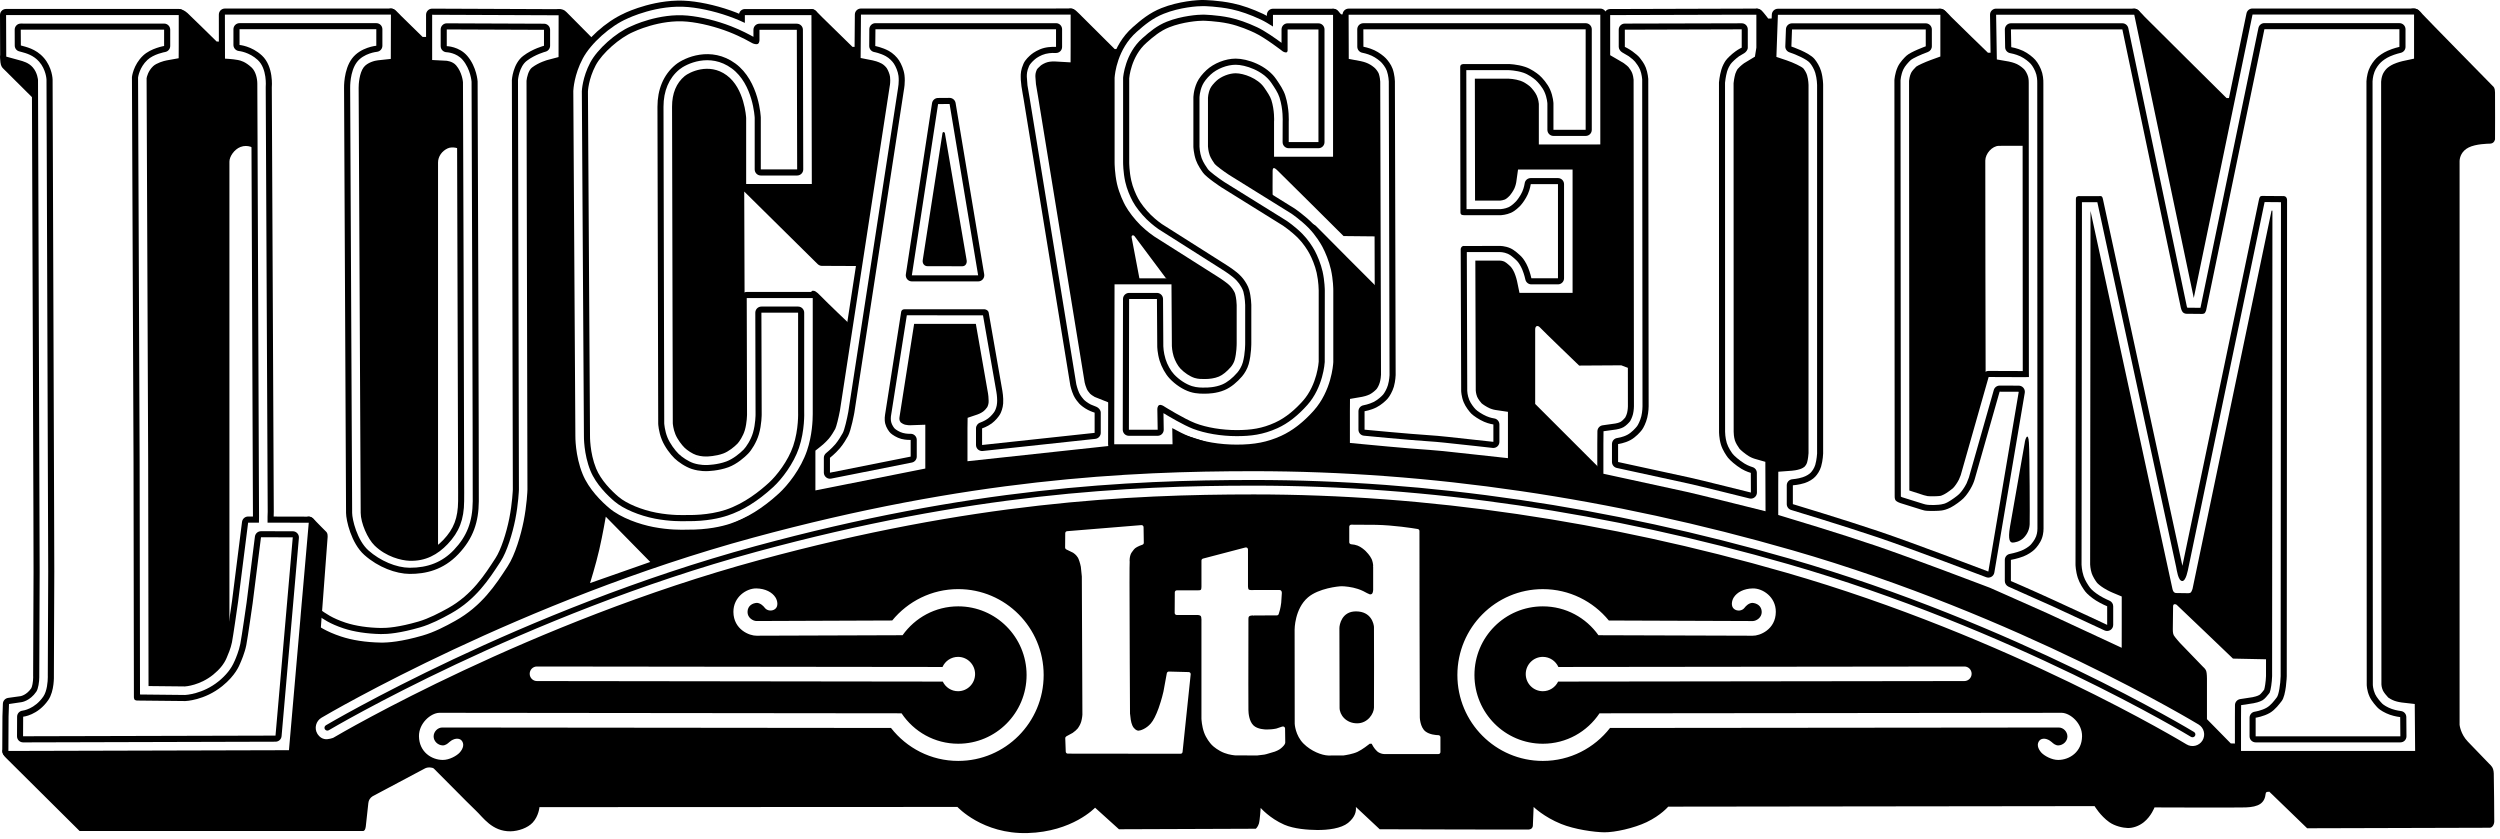
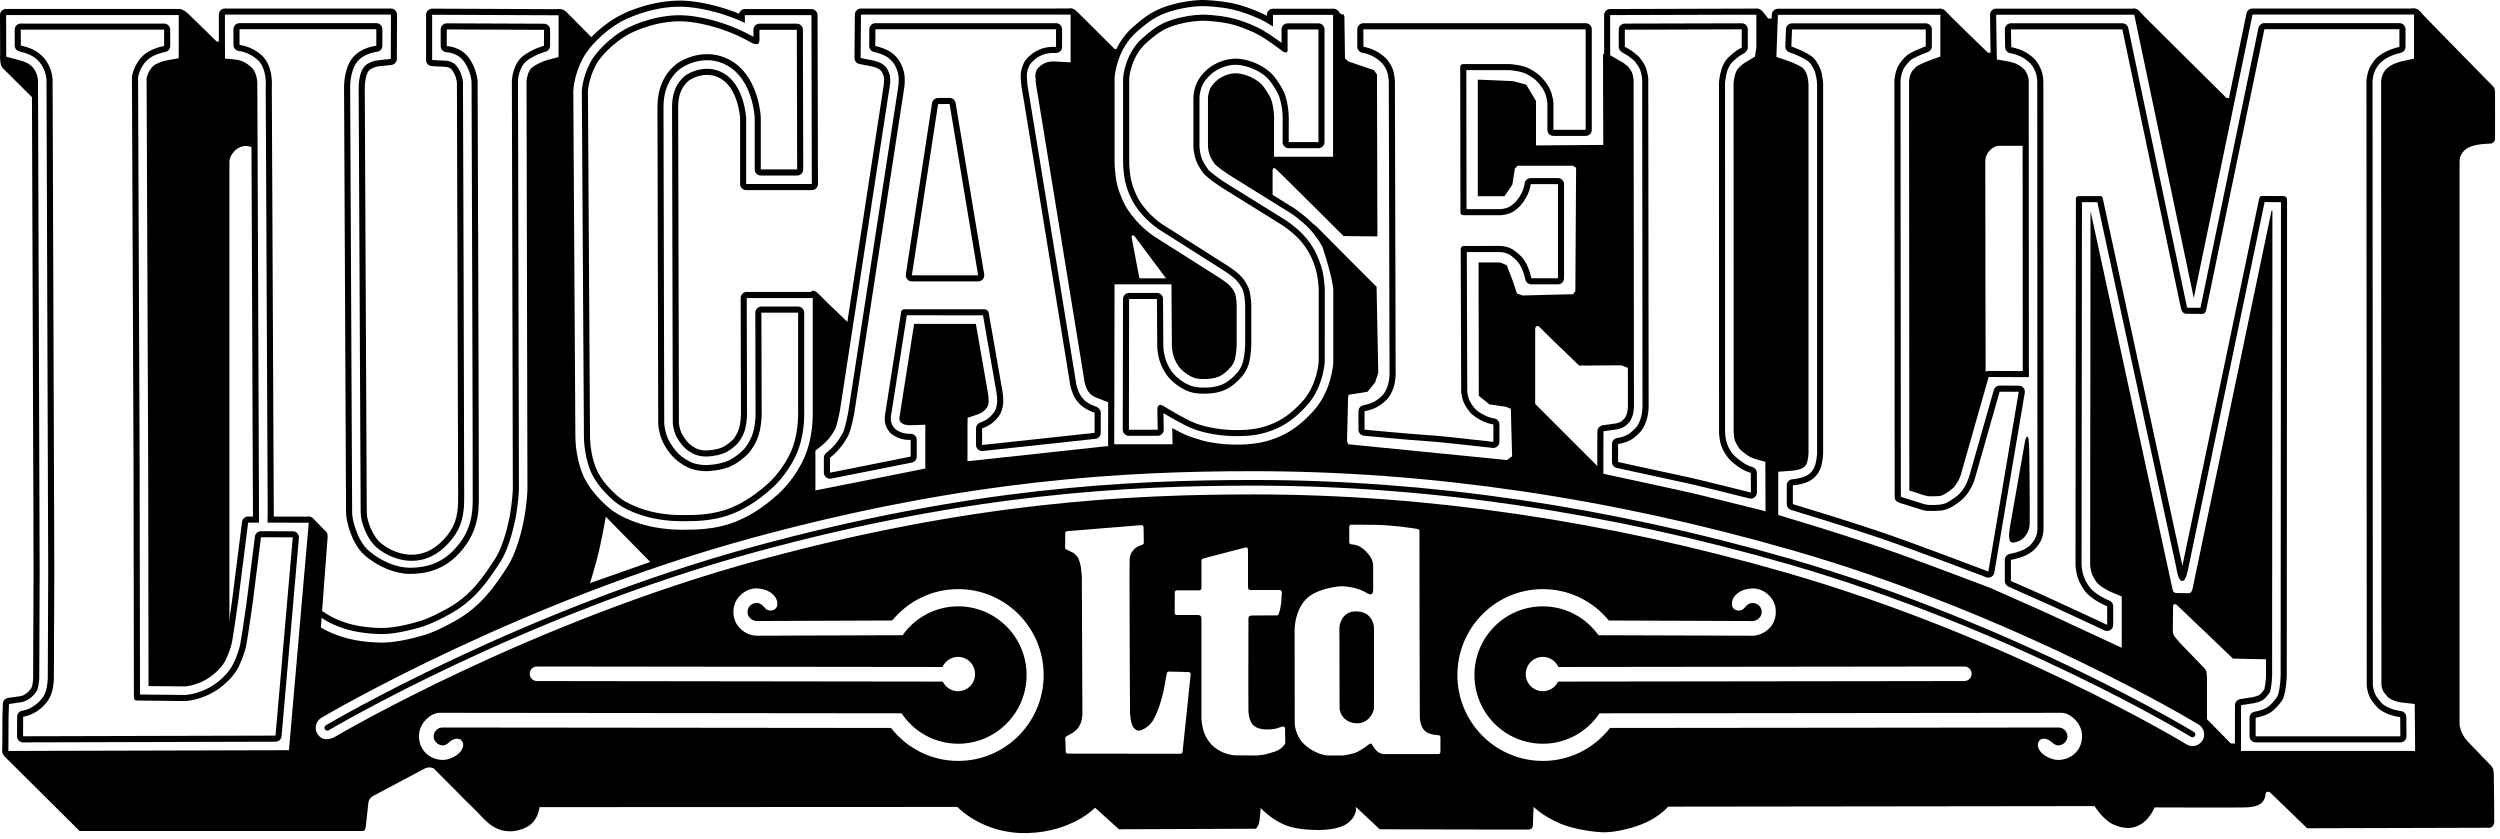
<svg xmlns="http://www.w3.org/2000/svg" width="295px" height="99px" viewBox="0 0 295 99" version="1.1">
  <desc>Created with Sketch.</desc>
  <defs />
  <g id="Page-1" stroke="none" stroke-width="1" fill="none" fill-rule="evenodd">
    <g id="lucasfilm" fill="#000000" fill-rule="nonzero">
      <polygon id="polygon3621" points="16.524 82.383 16.524 82.395 16.524 82.426" />
      <path d="M16.353,83.514 C16.328,83.516 16.304,83.516 16.281,83.516 C16.308,83.516 16.338,83.516 16.353,83.514 Z" id="path3623" />
      <path d="M2.449,2.781 C2.257,2.781 2.077,2.856 1.942,2.993 C1.809,3.127 1.734,3.31 1.734,3.502 C1.734,3.503 1.74,5.368 1.74,5.368 C1.74,5.694 1.944,5.971 2.252,6.056 L2.502,6.123 C3.074,6.275 3.936,6.503 4.615,7.276 C5.443,8.215 5.487,9.388 5.487,9.4 L5.663,59.947 L5.689,67.476 L5.639,79.732 C5.639,79.775 5.642,79.826 5.642,79.88 C5.642,80.431 5.551,81.556 5.111,82.193 C4.086,83.679 2.719,83.847 2.659,83.857 C2.297,83.896 2.019,84.203 2.019,84.57 L2.008,86.883 C2.008,87.074 2.081,87.252 2.213,87.387 C2.351,87.526 2.537,87.602 2.729,87.602 L32.512,87.52 C32.884,87.52 33.196,87.235 33.226,86.864 L35.271,63.468 C35.286,63.269 35.217,63.068 35.08,62.923 C34.948,62.773 34.754,62.691 34.551,62.689 L30.797,62.683 C30.436,62.683 30.133,62.949 30.081,63.31 L29.098,71.105 C29.094,71.136 28.535,75.066 28.355,75.984 C28.193,76.812 27.827,77.668 27.705,77.951 C27.684,77.99 27.661,78.041 27.661,78.041 C27.307,78.883 26.678,79.678 25.786,80.4 C23.898,81.925 21.864,82.005 21.841,82.007 C21.841,82.007 17.558,81.958 16.521,81.95 C16.521,81.274 16.476,54.522 16.476,54.522 C16.476,54.522 16.291,9.256 16.291,9.147 C16.3,9.073 16.459,7.955 17.383,7.082 C18.127,6.376 19.476,6.137 19.487,6.137 C19.835,6.074 20.085,5.776 20.085,5.427 L20.085,3.503 C20.085,3.106 19.766,2.783 19.367,2.783 L2.449,2.781 Z M5.153,6.802 C4.21,5.73 2.988,5.524 2.461,5.365 L2.449,3.502 L19.365,3.502 L19.365,5.426 C19.365,5.426 17.806,5.688 16.886,6.556 C15.712,7.668 15.569,9.093 15.569,9.093 C15.569,9.093 15.753,53.999 15.756,54.53 C15.761,55.057 15.8,82.296 15.8,82.296 C15.8,82.296 15.824,82.536 15.917,82.593 C16.067,82.683 16.284,82.665 16.284,82.665 L21.861,82.724 C21.861,82.724 24.12,82.667 26.233,80.956 C27.802,79.688 28.235,78.52 28.344,78.27 C28.451,78.018 28.877,77.069 29.064,76.118 C29.245,75.173 29.81,71.196 29.81,71.196 L30.797,63.397 L34.547,63.405 L32.51,86.801 L2.722,86.879 L2.734,84.572 C2.734,84.572 4.458,84.414 5.703,82.597 C6.432,81.536 6.359,79.734 6.359,79.734 C6.359,79.734 6.405,68.504 6.406,67.476 C6.406,66.453 6.385,59.947 6.385,59.947 L6.207,9.383 C6.207,9.383 6.182,7.967 5.153,6.802 Z" id="path3625" />
      <path d="M74.418,3.122 C72.644,3.881 70.493,5.797 69.651,7.383 C68.728,9.121 68.657,10.702 68.657,10.771 C68.657,10.78 68.903,51.411 68.903,51.411 C68.903,51.477 68.864,53.563 69.676,55.554 C70.331,57.163 71.746,58.523 72.534,59.185 C73.553,60.05 75.425,60.841 77.295,61.203 C79.033,61.537 80.414,61.508 80.928,61.498 L81.07,61.494 L81.133,61.498 C83.341,61.516 84.916,61.148 85.848,60.838 C87.639,60.25 89.448,59.119 91.22,57.49 C92.287,56.515 93.642,54.701 94.275,52.861 C94.978,50.789 94.9,48.686 94.895,48.594 L94.895,36.893 C94.895,36.498 94.571,36.175 94.175,36.175 L89.845,36.175 C89.656,36.175 89.473,36.25 89.335,36.387 C89.203,36.523 89.127,36.706 89.127,36.896 L89.156,48.896 C89.156,48.908 89.159,50.008 88.856,51.046 C88.597,51.939 88.044,52.741 87.757,53.04 C87.28,53.528 86.491,54.159 85.712,54.452 C84.651,54.85 83.452,54.87 83.442,54.87 C83.397,54.874 82.639,54.913 81.843,54.655 C81.214,54.444 80.48,53.948 80.081,53.561 C79.648,53.137 79.056,52.342 78.766,51.633 C78.424,50.797 78.386,49.982 78.379,49.972 L78.293,12.596 C78.293,10.728 78.939,9.209 80.16,8.203 C80.936,7.561 83.741,6.162 86.347,8.075 C88.872,9.925 89.051,13.863 89.054,13.902 L89.054,19.99 C89.054,20.388 89.375,20.71 89.773,20.71 L94.063,20.71 C94.255,20.71 94.439,20.631 94.571,20.499 C94.709,20.365 94.783,20.178 94.783,19.988 L94.743,3.513 C94.743,3.117 94.422,2.796 94.02,2.796 L89.62,2.796 C89.224,2.796 88.906,3.118 88.906,3.516 C88.906,3.516 88.906,3.975 88.906,4.346 C88.469,4.105 87.5,3.577 86.272,3.1 C84.603,2.448 82.734,1.99 81.143,1.84 C77.751,1.518 74.551,3.057 74.418,3.122 Z M69.377,10.794 C69.377,10.794 69.432,9.336 70.287,7.718 C71.07,6.242 73.136,4.452 74.732,3.768 C74.732,3.768 77.85,2.248 81.075,2.552 C82.691,2.704 84.528,3.19 86.013,3.768 C87.5,4.347 88.636,5.023 88.785,5.1 C88.934,5.174 89.262,5.274 89.433,5.175 C89.61,5.069 89.618,4.757 89.618,4.757 L89.618,3.514 L94.024,3.514 L94.065,19.987 L89.774,19.987 L89.774,13.873 C89.774,13.873 89.62,9.581 86.772,7.491 C83.923,5.402 80.766,6.767 79.705,7.646 C78.266,8.834 77.58,10.58 77.58,12.595 C77.58,14.608 77.669,50.005 77.669,50.005 C77.669,50.005 77.704,50.934 78.104,51.904 C78.453,52.761 79.132,53.64 79.587,54.078 C80.024,54.5 80.846,55.078 81.624,55.336 C82.571,55.649 83.451,55.592 83.451,55.592 C83.451,55.592 84.765,55.576 85.967,55.129 C86.983,54.746 87.869,53.955 88.276,53.535 C88.678,53.121 89.265,52.211 89.547,51.246 C89.885,50.091 89.879,48.892 89.879,48.892 L89.846,36.891 L94.176,36.891 L94.176,48.62 C94.176,48.62 94.264,50.659 93.595,52.626 C92.983,54.419 91.655,56.116 90.738,56.956 C89.733,57.876 87.873,59.409 85.626,60.155 C83.573,60.833 81.388,60.772 81.071,60.772 C80.75,60.772 79.314,60.854 77.434,60.493 C75.735,60.167 73.95,59.44 73,58.636 C72.143,57.913 70.91,56.673 70.34,55.279 C69.577,53.406 69.621,51.404 69.621,51.404 L69.377,10.794 Z" id="path3627" />
      <path d="M73.701,1.552 C73.69,1.559 73.675,1.564 73.675,1.564 C73.675,1.565 73.661,1.571 73.659,1.571 C73.659,1.574 73.655,1.579 73.655,1.579 C71.498,2.54 69.139,4.665 68.124,6.574 C67.042,8.622 66.941,10.496 66.935,10.706 C66.93,10.715 66.93,10.773 66.93,10.773 L67.18,51.421 C67.18,51.421 67.176,51.446 67.176,51.499 C67.176,51.935 67.222,54.11 68.076,56.206 C68.874,58.155 70.51,59.735 71.42,60.507 C72.912,61.765 75.267,62.57 76.973,62.894 C78.893,63.269 80.402,63.236 80.969,63.222 C80.969,63.222 81.072,63.216 81.081,63.216 L81.123,63.222 C83.561,63.24 85.338,62.827 86.39,62.476 C88.414,61.806 90.432,60.554 92.388,58.759 C93.526,57.718 95.13,55.693 95.905,53.413 C96.556,51.511 96.627,49.587 96.627,48.85 L96.626,48.582 L96.626,35.169 C96.626,34.77 96.302,34.449 95.906,34.449 L88.118,34.449 C87.928,34.449 87.742,34.526 87.61,34.66 C87.475,34.798 87.399,34.977 87.399,35.172 L87.432,48.9 C87.432,48.91 87.428,49.786 87.203,50.562 C87.032,51.14 86.645,51.708 86.518,51.837 C86.164,52.206 85.588,52.655 85.11,52.839 C84.346,53.124 83.43,53.148 83.421,53.148 C83.406,53.148 83.328,53.152 83.328,53.152 C83.308,53.152 82.843,53.166 82.389,53.013 C82.044,52.904 81.533,52.56 81.287,52.322 C81.028,52.072 80.567,51.468 80.367,50.984 C80.146,50.446 80.112,49.907 80.112,49.901 C80.112,49.901 80.112,49.901 80.112,49.893 C80.112,49.378 80.025,12.591 80.025,12.591 C80.025,11.238 80.441,10.207 81.263,9.53 C81.653,9.212 83.593,8.191 85.33,9.464 C87.153,10.799 87.332,13.927 87.332,13.956 L87.332,21.715 C87.332,22.111 87.652,22.434 88.052,22.434 L95.798,22.434 C95.99,22.434 96.172,22.358 96.308,22.223 C96.442,22.086 96.519,21.902 96.519,21.711 L96.471,1.788 C96.468,1.392 96.145,1.068 95.752,1.068 L87.895,1.068 C87.56,1.068 87.286,1.308 87.211,1.623 C87.101,1.577 86.904,1.492 86.904,1.492 C85.086,0.783 83.047,0.285 81.304,0.12 C77.542,-0.234 74.022,1.401 73.701,1.552 Z M81.239,0.835 C82.914,0.991 84.882,1.475 86.638,2.16 C87.103,2.341 87.512,2.524 87.893,2.704 C87.893,2.248 87.893,1.787 87.893,1.787 L95.75,1.787 L95.794,21.715 L88.047,21.715 C88.047,21.715 88.047,14.02 88.047,13.923 C88.04,13.798 87.847,10.417 85.751,8.883 C83.624,7.323 81.301,8.56 80.798,8.973 C79.805,9.797 79.302,11.014 79.302,12.592 C79.302,12.592 79.389,49.831 79.389,49.944 C79.393,49.999 79.437,50.617 79.697,51.25 C79.946,51.861 80.479,52.545 80.783,52.836 C81.097,53.141 81.697,53.543 82.16,53.695 C82.757,53.89 83.343,53.867 83.349,53.867 L83.426,53.865 C83.436,53.865 84.468,53.844 85.355,53.51 C85.98,53.276 86.653,52.733 87.032,52.338 C87.229,52.133 87.685,51.459 87.89,50.76 C88.147,49.876 88.149,48.908 88.149,48.899 L88.115,35.168 L95.903,35.168 C95.903,35.168 95.903,48.559 95.903,48.603 C95.903,48.649 95.903,48.725 95.903,48.852 C95.903,49.554 95.839,51.382 95.227,53.179 C94.491,55.335 92.977,57.247 91.901,58.232 C90.021,59.957 88.09,61.154 86.164,61.795 C85.162,62.127 83.47,62.52 81.128,62.5 L81.069,62.5 L80.952,62.503 C80.403,62.515 78.95,62.544 77.106,62.189 C75.491,61.876 73.269,61.128 71.883,59.949 C71.025,59.228 69.48,57.746 68.746,55.933 C67.855,53.751 67.894,51.462 67.894,51.415 L67.65,10.769 L67.65,10.728 C67.66,10.54 67.751,8.817 68.766,6.909 C69.711,5.122 72.034,3.044 74.051,2.181 L73.974,2.216 C74.12,2.147 77.565,0.49 81.239,0.835 Z" id="path3629" />
      <path d="M112.044,11.551 L110.69,11.561 C110.333,11.563 110.038,11.822 109.981,12.17 L106.888,32.378 C106.86,32.584 106.919,32.796 107.055,32.957 C107.192,33.113 107.394,33.206 107.601,33.206 L115.423,33.206 C115.637,33.206 115.837,33.114 115.974,32.951 C116.112,32.79 116.167,32.577 116.136,32.369 L112.76,12.151 C112.698,11.803 112.398,11.549 112.044,11.551 Z M110.694,12.281 L112.051,12.27 L115.42,32.488 L107.599,32.488 L110.694,12.281 Z" id="path3631" />
      <path d="M103.302,2.734 C102.908,2.734 102.586,3.052 102.58,3.447 L102.568,5.426 C102.567,5.773 102.812,6.074 103.153,6.141 C103.163,6.141 103.887,6.277 104.528,6.633 C104.939,6.857 105.301,7.237 105.483,7.516 C105.704,7.854 105.955,8.432 106.022,8.951 C106.11,9.695 105.967,10.404 105.967,10.413 C105.964,10.449 100.102,48.591 100.102,48.591 C99.955,49.4 99.65,50.737 99.443,51.102 C99.246,51.44 98.934,51.989 98.562,52.426 C98.075,52.992 97.499,53.449 97.49,53.455 C97.318,53.59 97.214,53.799 97.214,54.018 L97.214,55.77 C97.214,55.987 97.314,56.19 97.48,56.325 C97.647,56.464 97.866,56.518 98.077,56.475 L107.599,54.58 C107.936,54.514 108.177,54.219 108.177,53.875 L108.177,51.904 C108.177,51.709 108.098,51.519 107.955,51.384 C107.812,51.249 107.622,51.177 107.426,51.189 C107.42,51.189 106.982,51.209 106.539,51.087 C106.138,50.983 105.712,50.702 105.584,50.579 C105.474,50.475 105.237,50.129 105.162,49.816 C105.124,49.673 105.115,49.526 105.115,49.398 C105.115,49.213 105.138,49.075 105.138,49.071 C105.141,49.056 106.74,38.895 107.005,37.205 C107.509,37.205 115.859,37.206 115.994,37.206 C116.244,38.643 117.573,46.245 117.573,46.245 C117.577,46.252 117.665,46.754 117.665,47.279 C117.665,47.372 117.66,47.466 117.653,47.554 C117.629,47.971 117.464,48.366 117.379,48.518 C117.293,48.684 116.944,49.122 116.598,49.376 C116.161,49.698 115.671,49.86 115.665,49.864 C115.369,49.96 115.168,50.237 115.168,50.545 L115.168,52.504 C115.168,52.709 115.253,52.902 115.402,53.037 C115.557,53.174 115.759,53.238 115.966,53.217 L129.243,51.787 C129.61,51.746 129.888,51.439 129.888,51.074 L129.888,48.689 C129.888,48.396 129.645,48.112 129.376,48.002 L128.706,47.731 C128.323,47.531 127.991,47.267 127.883,47.144 C127.789,47.036 127.5,46.708 127.334,46.349 C127.126,45.883 127.003,45.344 127.003,45.339 C127.003,45.331 121.502,11.602 121.502,11.602 C121.5,11.587 121.242,10.075 121.242,10.075 L121.164,9.047 C121.164,8.754 121.164,8.402 121.424,7.811 C121.576,7.463 121.998,7.102 122.156,6.967 C122.32,6.824 122.832,6.491 123.381,6.356 C123.935,6.214 124.554,6.25 124.56,6.252 C124.759,6.265 124.955,6.195 125.098,6.061 C125.248,5.923 125.327,5.735 125.327,5.534 L125.327,3.454 C125.327,3.055 125.007,2.734 124.611,2.734 L103.302,2.734 Z M103.302,3.453 L124.611,3.453 L124.611,5.533 C124.611,5.533 123.885,5.486 123.206,5.656 C122.548,5.825 121.939,6.207 121.688,6.421 C121.477,6.602 120.985,7.022 120.77,7.522 C120.455,8.232 120.445,8.692 120.445,9.042 C120.445,9.214 120.445,9.554 120.53,10.175 C120.6,10.665 120.792,11.72 120.792,11.72 L126.299,45.495 C126.299,45.495 126.431,46.103 126.68,46.648 C126.877,47.081 127.194,47.451 127.347,47.622 C127.538,47.832 127.944,48.147 128.374,48.37 C128.754,48.568 129.166,48.693 129.166,48.693 L129.166,51.078 L115.886,52.508 L115.886,50.549 C115.886,50.549 116.477,50.364 117.024,49.964 C117.474,49.633 117.882,49.109 118.014,48.869 C118.139,48.639 118.338,48.148 118.374,47.609 C118.422,46.893 118.281,46.126 118.281,46.126 L116.665,36.884 C116.665,36.884 116.645,36.71 116.46,36.592 C116.28,36.472 116.064,36.494 116.064,36.494 L106.768,36.494 C106.768,36.494 106.578,36.484 106.47,36.572 C106.342,36.667 106.332,36.838 106.332,36.838 L104.434,48.952 C104.434,48.952 104.334,49.472 104.458,49.994 C104.573,50.461 104.893,50.927 105.088,51.112 C105.295,51.303 105.817,51.651 106.355,51.792 C106.919,51.937 107.459,51.911 107.459,51.911 L107.459,53.88 L97.935,55.776 L97.935,54.02 C97.935,54.02 98.562,53.528 99.103,52.895 C99.543,52.381 99.899,51.743 100.061,51.457 C100.425,50.822 100.811,48.701 100.811,48.701 L106.669,10.556 C106.669,10.556 106.836,9.744 106.729,8.864 C106.651,8.222 106.354,7.542 106.087,7.129 C105.834,6.735 105.379,6.281 104.874,6.003 C104.109,5.587 103.283,5.433 103.283,5.433 L103.302,3.453 Z" id="path3633" />
      <path d="M124.611,1.006 L101.59,1.006 C101.196,1.006 100.874,1.323 100.872,1.715 L100.83,6.844 C100.83,7.187 101.071,7.49 101.412,7.552 L102.833,7.829 C102.93,7.85 103.366,7.955 103.698,8.139 C103.83,8.209 103.99,8.373 104.038,8.449 C104.145,8.615 104.281,8.946 104.311,9.155 L104.326,9.475 L104.277,10.083 C104.275,10.084 104.262,10.163 104.262,10.163 C104.258,10.178 98.399,48.325 98.399,48.325 C98.237,49.206 97.998,50.119 97.914,50.297 C97.783,50.53 97.518,50.987 97.253,51.3 C96.892,51.718 96.441,52.081 96.424,52.097 C96.425,52.097 95.77,52.611 95.77,52.611 C95.599,52.748 95.495,52.953 95.495,53.175 L95.495,54.011 L95.495,57.872 C95.495,58.087 95.59,58.288 95.761,58.427 C95.924,58.562 96.141,58.616 96.355,58.575 L109.328,55.993 C109.665,55.925 109.904,55.632 109.904,55.292 L109.904,50.119 C109.904,49.922 109.826,49.736 109.687,49.598 C109.549,49.465 109.355,49.391 109.168,49.397 L107.365,49.459 L106.978,49.415 C106.95,49.409 106.897,49.386 106.847,49.357 C106.847,49.349 106.847,49.338 106.847,49.338 C106.847,49.344 107.925,42.504 107.925,42.504 C107.925,42.504 108.344,39.817 108.485,38.93 C109.423,38.93 113.623,38.93 114.546,38.93 C114.726,39.954 115.878,46.542 115.878,46.542 L115.942,47.279 L115.937,47.436 C115.936,47.509 115.904,47.612 115.876,47.671 C115.821,47.751 115.677,47.911 115.584,47.98 C115.408,48.109 115.174,48.205 115.119,48.222 L113.949,48.617 C113.662,48.714 113.465,48.985 113.459,49.288 L113.444,50.536 L113.444,54.425 C113.444,54.626 113.532,54.823 113.686,54.956 C113.837,55.091 114.038,55.159 114.242,55.136 L130.756,53.298 C131.127,53.257 131.145,52.96 131.145,52.593 L131.172,47.466 C131.172,47.173 130.989,46.908 130.717,46.8 L129.938,46.367 C129.938,46.368 129.61,46.235 129.498,46.187 C129.473,46.172 129.148,45.954 129.141,45.95 C129.141,45.94 128.911,45.628 128.911,45.628 C128.911,45.626 128.698,44.977 128.698,44.977 C128.698,44.967 123.209,11.317 123.209,11.317 C123.209,11.313 122.99,10.01 122.96,9.843 C122.957,9.785 122.901,9.095 122.897,9.026 C122.897,8.852 122.91,8.755 122.989,8.557 C123.023,8.522 123.282,8.272 123.282,8.272 C123.336,8.232 123.604,8.074 123.805,8.023 C124.026,7.968 124.348,7.965 124.461,7.969 L126.286,8.076 C126.485,8.088 126.679,8.018 126.821,7.883 C126.966,7.746 127.047,7.561 127.051,7.363 L127.055,5.535 L127.055,1.718 C127.055,1.318 126.738,1.001 126.339,1.001 L124.611,1.001 L124.611,1.006 Z M126.335,1.723 L126.335,5.531 L126.328,7.359 L124.502,7.254 C124.369,7.246 123.957,7.244 123.633,7.328 C123.285,7.413 122.909,7.648 122.816,7.727 C122.475,8.019 122.373,8.157 122.346,8.215 C122.175,8.612 122.175,8.798 122.175,9.045 L122.243,9.934 C122.243,9.934 122.492,11.402 122.497,11.436 C122.497,11.436 127.969,45.004 127.992,45.142 C128.023,45.28 128.121,45.636 128.253,45.925 C128.297,46.027 128.404,46.202 128.636,46.463 C128.698,46.527 128.924,46.703 129.176,46.839 L129.672,47.037 L130.897,47.525 L130.897,52.619 L114.162,54.426 L114.162,50.547 L114.179,49.301 L115.352,48.905 C115.452,48.874 115.758,48.746 116.008,48.564 C116.208,48.418 116.435,48.142 116.504,48.03 C116.543,47.954 116.639,47.713 116.655,47.489 C116.659,47.419 116.659,47.354 116.659,47.281 C116.659,46.931 116.609,46.556 116.586,46.418 C116.586,46.418 115.435,39.848 115.149,38.213 C113.849,38.213 109.382,38.213 107.867,38.213 C107.397,41.207 106.141,49.214 106.138,49.234 C106.133,49.272 106.126,49.332 106.126,49.398 C106.126,49.461 106.132,49.527 106.145,49.578 C106.162,49.644 106.236,49.778 106.294,49.852 C106.387,49.928 106.616,50.067 106.798,50.114 C107.035,50.175 107.307,50.18 107.389,50.18 L109.186,50.117 L109.186,55.288 L96.217,57.87 L96.217,54.013 L96.218,53.175 L96.871,52.655 C96.875,52.655 97.379,52.253 97.801,51.764 C98.104,51.409 98.384,50.922 98.56,50.61 C98.692,50.345 98.952,49.305 99.114,48.432 L104.969,10.287 L104.981,10.209 C104.987,10.206 105.048,9.881 105.048,9.475 C105.048,9.346 105.04,9.207 105.025,9.066 C104.981,8.725 104.794,8.294 104.645,8.056 C104.535,7.888 104.285,7.639 104.046,7.507 C103.637,7.282 103.131,7.152 102.969,7.123 L101.555,6.846 L101.593,1.721 L124.612,1.721 L126.338,1.721 L126.338,1.723 L126.335,1.723 Z" id="path3635" />
      <path d="M137.691,2.556 C136.545,3.012 135.709,3.708 134.808,4.503 C132.752,6.314 132.537,9.069 132.526,9.187 L132.526,19.166 C132.526,19.212 132.526,20.296 132.78,21.458 C132.967,22.316 133.364,23.222 133.672,23.785 C134.018,24.426 134.661,25.246 135.297,25.873 C135.978,26.54 136.667,27.011 136.693,27.03 C136.713,27.045 144.141,31.758 144.141,31.758 C144.162,31.772 144.894,32.218 145.476,32.691 C145.843,32.985 146.099,33.298 146.197,33.437 L146.231,33.481 C146.358,33.674 146.609,34.035 146.72,34.419 C146.912,35.128 146.931,35.976 146.931,35.982 L146.931,40.463 C146.931,40.487 146.946,41.703 146.653,42.763 C146.515,43.249 146.235,43.692 146.02,43.948 C145.432,44.63 144.808,45.123 144.219,45.37 C143.381,45.724 142.44,45.737 142.261,45.731 L142.121,45.733 C141.837,45.738 141.246,45.752 140.649,45.56 C139.939,45.334 139.128,44.806 138.539,44.174 C138.132,43.74 137.736,43.029 137.531,42.361 C137.286,41.571 137.272,40.87 137.272,40.863 L137.238,35.278 C137.233,34.881 136.914,34.563 136.519,34.563 L133.237,34.563 C132.839,34.563 132.514,34.884 132.514,35.28 L132.485,50.707 C132.485,50.896 132.56,51.078 132.695,51.215 C132.833,51.35 133.013,51.424 133.203,51.424 L136.602,51.424 C136.797,51.424 136.977,51.35 137.113,51.213 C137.246,51.074 137.32,50.897 137.32,50.707 C137.32,50.703 137.298,49.367 137.289,48.751 C137.912,49.13 139.635,50.155 140.776,50.597 C142.176,51.138 144.099,51.464 145.914,51.464 C147.566,51.464 149.023,51.304 150.746,50.521 C151.966,49.971 153.154,49.042 154.283,47.769 C156.132,45.682 156.313,42.838 156.319,42.719 L156.327,34.269 C156.327,34.223 156.317,33.173 156.064,32.034 C155.863,31.136 155.452,30.173 155.161,29.615 C154.868,29.067 154.322,28.242 153.676,27.59 C152.823,26.729 151.852,26.07 151.808,26.044 C151.787,26.029 144.493,21.495 144.493,21.495 C143.712,20.984 142.733,20.244 142.533,19.965 C142.377,19.741 141.97,19.158 141.795,18.664 C141.559,17.985 141.539,17.316 141.539,17.309 L141.539,11.538 C141.539,11.532 141.54,10.794 141.9,10.021 C142.075,9.651 142.416,9.21 142.847,8.809 C143.595,8.111 144.788,7.642 145.814,7.642 C146.919,7.642 149.02,8.315 150.008,9.765 C150.404,10.348 150.801,10.935 150.982,11.505 C151.431,12.918 151.355,14.315 151.355,14.329 L151.347,16.771 C151.347,17.17 151.667,17.49 152.068,17.49 L155.577,17.49 C155.972,17.49 156.292,17.17 156.292,16.771 L156.292,3.476 C156.292,3.077 155.972,2.754 155.577,2.754 L151.935,2.754 C151.541,2.754 151.221,3.076 151.221,3.476 C151.221,3.476 151.221,4.361 151.221,5.055 C150.487,4.512 149.238,3.635 148.339,3.213 C147.17,2.668 146.087,2.29 145.124,2.084 C143.573,1.753 142.03,1.729 141.968,1.726 C141.412,1.722 139.445,1.858 137.691,2.556 Z M133.236,35.28 L136.518,35.28 L136.555,40.871 C136.555,40.871 136.56,41.662 136.838,42.573 C137.07,43.309 137.511,44.13 138.015,44.664 C138.68,45.377 139.581,45.976 140.432,46.246 C141.255,46.505 142.033,46.446 142.254,46.452 C142.503,46.452 143.534,46.44 144.494,46.031 C145.282,45.7 145.996,45.074 146.564,44.413 C146.857,44.07 147.186,43.532 147.349,42.955 C147.673,41.776 147.655,40.46 147.655,40.46 L147.655,35.966 C147.655,35.966 147.633,35.035 147.41,34.224 C147.26,33.689 146.938,33.235 146.791,33.025 C146.647,32.819 146.345,32.461 145.933,32.129 C145.307,31.622 144.533,31.15 144.533,31.15 L137.101,26.437 C137.101,26.437 136.445,25.989 135.801,25.358 C135.195,24.758 134.604,23.991 134.307,23.441 C134.042,22.958 133.666,22.115 133.49,21.303 C133.244,20.207 133.247,19.165 133.247,19.165 L133.247,9.237 C133.247,9.237 133.431,6.679 135.287,5.045 C136.096,4.326 136.903,3.649 137.958,3.223 C139.59,2.575 141.434,2.441 141.957,2.446 C141.957,2.446 143.477,2.465 144.976,2.783 C146.249,3.057 147.483,3.607 148.036,3.865 C149.298,4.452 151.393,6.082 151.393,6.082 C151.393,6.082 151.683,6.242 151.831,6.169 C151.977,6.1 151.936,5.809 151.936,5.809 L151.936,3.475 L155.577,3.475 L155.577,16.767 L152.07,16.767 L152.07,14.371 C152.07,14.371 152.167,12.854 151.668,11.285 C151.456,10.605 151.017,9.97 150.601,9.357 C149.47,7.695 147.175,6.917 145.815,6.917 C144.612,6.917 143.234,7.459 142.358,8.278 C141.9,8.704 141.478,9.217 141.249,9.717 C140.815,10.657 140.819,11.533 140.819,11.533 L140.819,17.325 C140.819,17.325 140.843,18.097 141.12,18.897 C141.327,19.492 141.774,20.125 141.95,20.372 C142.353,20.943 144.12,22.102 144.12,22.102 L151.411,26.638 C151.411,26.638 152.356,27.274 153.171,28.094 C153.796,28.72 154.283,29.491 154.527,29.95 C154.782,30.427 155.178,31.331 155.366,32.19 C155.604,33.265 155.607,34.269 155.607,34.269 L155.607,42.676 C155.607,42.676 155.452,45.365 153.751,47.295 C152.873,48.279 151.769,49.273 150.451,49.868 C148.943,50.558 147.632,50.75 145.918,50.75 C144.2,50.75 142.378,50.452 141.038,49.933 C139.703,49.411 137.423,47.991 137.423,47.991 C137.423,47.991 137.056,47.705 136.806,47.794 C136.557,47.882 136.566,48.293 136.566,48.293 L136.606,50.711 L133.21,50.711 L133.236,35.28 Z" id="path3637" />
-       <path d="M137.054,0.953 C135.654,1.511 134.653,2.34 133.667,3.209 C131.135,5.443 130.833,8.7 130.807,9.065 L130.802,9.126 L130.802,19.17 C130.802,19.39 130.811,20.545 131.095,21.828 C131.386,23.135 131.985,24.29 132.158,24.612 C132.584,25.393 133.343,26.368 134.09,27.105 C134.846,27.844 135.584,28.362 135.724,28.457 C135.737,28.466 135.783,28.498 135.783,28.498 C135.792,28.502 143.226,33.219 143.226,33.219 C143.232,33.222 144.399,34.036 144.399,34.036 L144.776,34.414 L144.808,34.463 C144.987,34.721 145.04,34.833 145.055,34.88 C145.158,35.26 145.202,35.813 145.206,36.023 L145.206,40.496 C145.206,40.667 145.194,41.561 144.992,42.299 C144.936,42.492 144.808,42.71 144.71,42.821 C144.304,43.291 143.885,43.64 143.545,43.785 C143.17,43.943 142.635,44.011 142.278,44.007 C142.263,44.007 142.098,44.011 142.098,44.011 C141.883,44.015 141.501,44.022 141.171,43.917 C140.736,43.782 140.186,43.412 139.795,42.998 C139.57,42.752 139.303,42.263 139.178,41.854 C139.012,41.325 138.998,40.848 138.998,40.827 L138.952,33.557 C138.95,33.159 138.626,32.842 138.229,32.842 L131.512,32.842 C131.111,32.842 130.79,33.163 130.79,33.56 L130.755,52.435 C130.755,52.624 130.829,52.81 130.965,52.945 C131.101,53.08 131.283,53.156 131.475,53.156 L138.356,53.156 C138.545,53.156 138.732,53.08 138.868,52.941 C138.997,52.806 139.069,52.621 139.069,52.439 C139.069,52.435 139.065,52.048 139.06,51.718 C139.465,51.919 139.838,52.087 140.147,52.21 C141.76,52.835 143.862,53.192 145.912,53.192 C148.135,53.192 149.739,52.878 151.457,52.098 C152.895,51.444 154.281,50.372 155.574,48.914 C157.774,46.427 158.019,43.179 158.039,42.818 C158.047,42.803 158.047,42.742 158.047,42.728 L158.047,34.27 C158.047,34.14 158.036,32.968 157.751,31.665 C157.514,30.597 157.047,29.489 156.681,28.809 C156.515,28.49 155.887,27.37 154.904,26.377 C153.925,25.395 152.82,24.646 152.775,24.611 C152.764,24.606 152.706,24.57 152.706,24.57 C152.697,24.564 145.404,20.028 145.404,20.028 C144.739,19.59 144.045,19.051 143.897,18.898 C143.569,18.426 143.457,18.188 143.427,18.092 C143.288,17.689 143.261,17.267 143.26,17.251 L143.261,11.541 C143.261,11.547 143.28,11.146 143.466,10.746 C143.529,10.612 143.727,10.347 144.022,10.069 C144.44,9.679 145.229,9.37 145.811,9.37 C146.579,9.37 147.999,9.889 148.578,10.739 C148.9,11.211 149.233,11.7 149.334,12.028 C149.68,13.111 149.628,14.222 149.624,14.233 C149.624,14.246 149.621,14.31 149.621,14.321 L149.621,18.497 C149.621,18.896 149.942,19.217 150.338,19.217 L157.298,19.217 C157.695,19.217 158.013,18.896 158.013,18.497 L158.013,1.75 C158.013,1.35 157.693,1.03 157.298,1.03 L150.212,1.03 C149.814,1.03 149.492,1.35 149.492,1.75 C149.492,1.75 149.492,1.851 149.492,1.873 C149.344,1.794 149.198,1.708 149.064,1.647 C147.778,1.047 146.575,0.624 145.482,0.395 C143.766,0.027 142.057,0.002 141.987,0 C141.301,-0.01 139.078,0.145 137.054,0.953 Z M141.979,0.72 C142.047,0.72 143.687,0.747 145.331,1.096 C146.371,1.32 147.523,1.723 148.758,2.299 C149.208,2.509 149.713,2.813 150.211,3.131 C150.211,2.69 150.211,1.751 150.211,1.751 L157.3,1.751 L157.3,18.492 L150.337,18.492 L150.337,14.315 L150.343,14.268 C150.343,14.254 150.407,13.026 150.021,11.805 C149.884,11.374 149.532,10.852 149.171,10.329 C148.42,9.231 146.742,8.646 145.812,8.646 C145.048,8.646 144.088,9.022 143.532,9.542 C143.199,9.852 142.928,10.188 142.81,10.439 C142.554,10.995 142.541,11.538 142.541,11.533 C142.541,11.533 142.541,17.196 142.541,17.28 C142.543,17.324 142.571,17.825 142.748,18.325 C142.87,18.677 143.204,19.158 143.338,19.351 C143.526,19.567 144.339,20.184 145.025,20.634 L152.317,25.166 L152.378,25.203 C152.421,25.232 153.47,25.947 154.394,26.876 C155.303,27.8 155.897,28.841 156.053,29.14 C156.393,29.78 156.826,30.816 157.051,31.812 C157.323,33.036 157.329,34.139 157.329,34.264 L157.329,42.721 L157.326,42.77 C157.306,43.106 157.086,46.124 155.039,48.433 C153.811,49.814 152.513,50.825 151.162,51.438 C149.546,52.17 148.03,52.465 145.916,52.465 C143.95,52.465 141.942,52.129 140.41,51.529 C139.784,51.287 139.015,50.894 138.325,50.513 C138.325,50.534 138.36,52.427 138.36,52.427 L131.479,52.427 L131.516,33.551 L138.234,33.551 C138.234,33.551 138.281,40.833 138.281,40.84 C138.281,40.849 138.298,41.419 138.493,42.059 C138.656,42.573 138.974,43.16 139.278,43.481 C139.75,43.985 140.407,44.421 140.956,44.596 C141.396,44.737 141.86,44.727 142.106,44.722 L142.274,44.722 C142.675,44.723 143.32,44.652 143.829,44.437 C144.275,44.25 144.78,43.841 145.258,43.282 C145.409,43.104 145.6,42.793 145.689,42.483 C145.919,41.652 145.928,40.675 145.928,40.486 C145.928,40.469 145.928,35.996 145.928,35.996 C145.926,35.793 145.884,35.162 145.749,34.679 C145.69,34.459 145.504,34.19 145.405,34.045 L145.369,33.998 C145.326,33.934 145.135,33.694 144.852,33.466 C144.323,33.041 143.642,32.619 143.612,32.602 L136.178,27.887 L136.134,27.855 C136.051,27.802 135.327,27.301 134.592,26.584 C133.892,25.893 133.187,24.983 132.791,24.263 C132.628,23.965 132.072,22.883 131.801,21.673 C131.534,20.438 131.523,19.314 131.523,19.167 L131.523,9.173 L131.529,9.114 C131.553,8.781 131.821,5.791 134.146,3.745 C135.082,2.918 136.03,2.135 137.325,1.621 C139.233,0.856 141.329,0.713 141.979,0.72 Z" id="path3639" />
+       <path d="M137.054,0.953 C135.654,1.511 134.653,2.34 133.667,3.209 C131.135,5.443 130.833,8.7 130.807,9.065 L130.802,9.126 L130.802,19.17 C130.802,19.39 130.811,20.545 131.095,21.828 C131.386,23.135 131.985,24.29 132.158,24.612 C132.584,25.393 133.343,26.368 134.09,27.105 C134.846,27.844 135.584,28.362 135.724,28.457 C135.737,28.466 135.783,28.498 135.783,28.498 C135.792,28.502 143.226,33.219 143.226,33.219 C143.232,33.222 144.399,34.036 144.399,34.036 L144.776,34.414 L144.808,34.463 C144.987,34.721 145.04,34.833 145.055,34.88 C145.158,35.26 145.202,35.813 145.206,36.023 L145.206,40.496 C145.206,40.667 145.194,41.561 144.992,42.299 C144.936,42.492 144.808,42.71 144.71,42.821 C144.304,43.291 143.885,43.64 143.545,43.785 C143.17,43.943 142.635,44.011 142.278,44.007 C142.263,44.007 142.098,44.011 142.098,44.011 C141.883,44.015 141.501,44.022 141.171,43.917 C140.736,43.782 140.186,43.412 139.795,42.998 C139.57,42.752 139.303,42.263 139.178,41.854 C139.012,41.325 138.998,40.848 138.998,40.827 L138.952,33.557 C138.95,33.159 138.626,32.842 138.229,32.842 L131.512,32.842 C131.111,32.842 130.79,33.163 130.79,33.56 L130.755,52.435 C130.755,52.624 130.829,52.81 130.965,52.945 C131.101,53.08 131.283,53.156 131.475,53.156 L138.356,53.156 C138.545,53.156 138.732,53.08 138.868,52.941 C138.997,52.806 139.069,52.621 139.069,52.439 C139.069,52.435 139.065,52.048 139.06,51.718 C139.465,51.919 139.838,52.087 140.147,52.21 C141.76,52.835 143.862,53.192 145.912,53.192 C148.135,53.192 149.739,52.878 151.457,52.098 C152.895,51.444 154.281,50.372 155.574,48.914 C157.774,46.427 158.019,43.179 158.039,42.818 C158.047,42.803 158.047,42.742 158.047,42.728 L158.047,34.27 C158.047,34.14 158.036,32.968 157.751,31.665 C157.514,30.597 157.047,29.489 156.681,28.809 C156.515,28.49 155.887,27.37 154.904,26.377 C153.925,25.395 152.82,24.646 152.775,24.611 C152.764,24.606 152.706,24.57 152.706,24.57 C152.697,24.564 145.404,20.028 145.404,20.028 C144.739,19.59 144.045,19.051 143.897,18.898 C143.569,18.426 143.457,18.188 143.427,18.092 C143.288,17.689 143.261,17.267 143.26,17.251 L143.261,11.541 C143.261,11.547 143.28,11.146 143.466,10.746 C143.529,10.612 143.727,10.347 144.022,10.069 C144.44,9.679 145.229,9.37 145.811,9.37 C146.579,9.37 147.999,9.889 148.578,10.739 C148.9,11.211 149.233,11.7 149.334,12.028 C149.68,13.111 149.628,14.222 149.624,14.233 C149.624,14.246 149.621,14.31 149.621,14.321 L149.621,18.497 C149.621,18.896 149.942,19.217 150.338,19.217 L157.298,19.217 C157.695,19.217 158.013,18.896 158.013,18.497 L158.013,1.75 C158.013,1.35 157.693,1.03 157.298,1.03 L150.212,1.03 C149.814,1.03 149.492,1.35 149.492,1.75 C149.492,1.75 149.492,1.851 149.492,1.873 C149.344,1.794 149.198,1.708 149.064,1.647 C147.778,1.047 146.575,0.624 145.482,0.395 C143.766,0.027 142.057,0.002 141.987,0 C141.301,-0.01 139.078,0.145 137.054,0.953 Z M141.979,0.72 C142.047,0.72 143.687,0.747 145.331,1.096 C146.371,1.32 147.523,1.723 148.758,2.299 C149.208,2.509 149.713,2.813 150.211,3.131 C150.211,2.69 150.211,1.751 150.211,1.751 L157.3,1.751 L157.3,18.492 L150.337,18.492 L150.337,14.315 L150.343,14.268 C150.343,14.254 150.407,13.026 150.021,11.805 C149.884,11.374 149.532,10.852 149.171,10.329 C148.42,9.231 146.742,8.646 145.812,8.646 C145.048,8.646 144.088,9.022 143.532,9.542 C143.199,9.852 142.928,10.188 142.81,10.439 C142.554,10.995 142.541,11.538 142.541,11.533 C142.541,11.533 142.541,17.196 142.541,17.28 C142.543,17.324 142.571,17.825 142.748,18.325 C142.87,18.677 143.204,19.158 143.338,19.351 C143.526,19.567 144.339,20.184 145.025,20.634 L152.317,25.166 L152.378,25.203 C152.421,25.232 153.47,25.947 154.394,26.876 C155.303,27.8 155.897,28.841 156.053,29.14 C157.323,33.036 157.329,34.139 157.329,34.264 L157.329,42.721 L157.326,42.77 C157.306,43.106 157.086,46.124 155.039,48.433 C153.811,49.814 152.513,50.825 151.162,51.438 C149.546,52.17 148.03,52.465 145.916,52.465 C143.95,52.465 141.942,52.129 140.41,51.529 C139.784,51.287 139.015,50.894 138.325,50.513 C138.325,50.534 138.36,52.427 138.36,52.427 L131.479,52.427 L131.516,33.551 L138.234,33.551 C138.234,33.551 138.281,40.833 138.281,40.84 C138.281,40.849 138.298,41.419 138.493,42.059 C138.656,42.573 138.974,43.16 139.278,43.481 C139.75,43.985 140.407,44.421 140.956,44.596 C141.396,44.737 141.86,44.727 142.106,44.722 L142.274,44.722 C142.675,44.723 143.32,44.652 143.829,44.437 C144.275,44.25 144.78,43.841 145.258,43.282 C145.409,43.104 145.6,42.793 145.689,42.483 C145.919,41.652 145.928,40.675 145.928,40.486 C145.928,40.469 145.928,35.996 145.928,35.996 C145.926,35.793 145.884,35.162 145.749,34.679 C145.69,34.459 145.504,34.19 145.405,34.045 L145.369,33.998 C145.326,33.934 145.135,33.694 144.852,33.466 C144.323,33.041 143.642,32.619 143.612,32.602 L136.178,27.887 L136.134,27.855 C136.051,27.802 135.327,27.301 134.592,26.584 C133.892,25.893 133.187,24.983 132.791,24.263 C132.628,23.965 132.072,22.883 131.801,21.673 C131.534,20.438 131.523,19.314 131.523,19.167 L131.523,9.173 L131.529,9.114 C131.553,8.781 131.821,5.791 134.146,3.745 C135.082,2.918 136.03,2.135 137.325,1.621 C139.233,0.856 141.329,0.713 141.979,0.72 Z" id="path3639" />
      <path d="M160.876,2.74 C160.681,2.74 160.499,2.817 160.362,2.953 C160.231,3.088 160.156,3.273 160.156,3.463 L160.161,5.517 C160.166,5.866 160.413,6.162 160.753,6.225 C160.758,6.225 161.332,6.331 161.867,6.579 C162.364,6.809 162.824,7.184 163.001,7.367 C163.106,7.482 163.485,7.9 163.648,8.365 C163.852,8.942 163.877,9.596 163.877,9.605 C163.877,9.605 163.966,44.259 163.966,44.261 C163.966,44.249 163.945,44.855 163.778,45.439 C163.638,45.911 163.359,46.382 163.206,46.562 C163.02,46.775 162.555,47.2 162.083,47.436 C161.516,47.713 160.905,47.818 160.902,47.82 C160.552,47.878 160.298,48.177 160.298,48.529 L160.298,50.704 C160.298,51.069 160.577,51.38 160.946,51.413 C160.997,51.419 166.078,51.915 168.73,52.085 C169.715,52.149 170.385,52.224 174.102,52.628 L176.135,52.855 C176.34,52.876 176.539,52.812 176.694,52.675 C176.847,52.538 176.929,52.343 176.929,52.14 L176.929,50.09 C176.929,49.729 176.665,49.421 176.311,49.374 C176.3,49.374 175.865,49.311 175.408,49.111 C174.884,48.887 174.299,48.488 174.12,48.3 C173.914,48.093 173.537,47.6 173.376,47.2 C173.15,46.656 173.135,46.128 173.135,46.12 C173.135,46.12 173.092,31.73 173.084,29.747 C173.575,29.747 176.961,29.742 176.961,29.742 C176.981,29.742 177.448,29.737 177.937,29.954 C178.207,30.077 178.566,30.354 178.997,30.777 C179.168,30.94 179.447,31.373 179.631,31.817 C179.867,32.389 179.993,32.974 179.993,32.983 C180.066,33.316 180.356,33.555 180.7,33.555 L183.839,33.555 C184.236,33.555 184.557,33.232 184.557,32.837 L184.557,21.732 C184.557,21.333 184.237,21.013 183.839,21.013 L180.627,21.013 C180.265,21.013 179.956,21.279 179.912,21.638 C179.912,21.643 179.846,22.129 179.628,22.62 C179.423,23.093 179.042,23.598 178.899,23.754 C178.776,23.881 178.405,24.273 177.999,24.456 C177.588,24.642 177.083,24.678 177.081,24.678 C177.081,24.678 173.444,24.678 173.05,24.678 C173.05,24.121 173.024,8.734 173.024,8.276 C174.075,8.276 178.035,8.279 178.035,8.279 C178.035,8.279 178.906,8.298 179.747,8.577 C180.325,8.77 180.915,9.199 181.172,9.421 C181.472,9.678 182.005,10.293 182.248,10.848 C182.561,11.543 182.592,12.223 182.592,12.228 L182.592,15.319 C182.592,15.716 182.91,16.039 183.305,16.039 L187.111,16.039 C187.513,16.039 187.83,15.717 187.83,15.319 L187.83,3.459 C187.83,3.062 187.509,2.738 187.111,2.738 L160.876,2.74 Z M160.876,3.461 L187.108,3.461 L187.108,15.318 L183.307,15.318 L183.307,12.203 C183.307,12.203 183.281,11.397 182.905,10.557 C182.611,9.887 182.003,9.191 181.641,8.876 C181.309,8.59 180.639,8.116 179.973,7.895 C179.008,7.573 178.035,7.558 178.035,7.558 L172.793,7.558 C172.793,7.558 172.515,7.542 172.391,7.655 C172.275,7.764 172.304,8.037 172.304,8.037 L172.332,24.966 C172.332,24.966 172.308,25.216 172.422,25.311 C172.536,25.404 172.829,25.392 172.829,25.392 L177.128,25.392 C177.128,25.392 177.751,25.353 178.297,25.108 C178.802,24.881 179.218,24.454 179.422,24.248 C179.619,24.036 180.043,23.464 180.287,22.906 C180.556,22.307 180.629,21.729 180.629,21.729 L183.841,21.729 L183.841,32.833 L180.702,32.833 C180.702,32.833 180.57,32.186 180.298,31.535 C180.084,31.015 179.753,30.506 179.506,30.263 C179.262,30.029 178.732,29.522 178.235,29.296 C177.583,29.003 176.966,29.02 176.966,29.02 L172.801,29.028 C172.801,29.028 172.615,28.982 172.48,29.125 C172.327,29.287 172.364,29.507 172.364,29.507 L172.419,46.136 C172.419,46.136 172.435,46.786 172.716,47.47 C172.932,48.005 173.391,48.58 173.609,48.804 C173.87,49.066 174.526,49.512 175.125,49.77 C175.694,50.016 176.219,50.086 176.219,50.086 L176.219,52.136 C170.612,51.523 169.939,51.441 168.779,51.365 C166.111,51.191 161.018,50.701 161.018,50.701 L161.018,48.527 C161.018,48.527 161.731,48.413 162.407,48.076 C162.985,47.787 163.523,47.295 163.751,47.027 C163.978,46.766 164.3,46.211 164.474,45.636 C164.67,44.949 164.687,44.256 164.687,44.256 L164.598,9.583 C164.598,9.583 164.579,8.823 164.329,8.119 C164.136,7.581 163.744,7.103 163.522,6.869 C163.279,6.616 162.738,6.188 162.17,5.924 C161.534,5.63 160.883,5.514 160.883,5.514 L160.876,3.461 Z" id="path3641" />
-       <path d="M187.108,1.016 L159.142,1.016 C158.952,1.016 158.768,1.093 158.631,1.229 C158.497,1.363 158.422,1.547 158.422,1.738 L158.443,6.95 C158.443,7.294 158.689,7.588 159.029,7.652 L160.44,7.918 C160.515,7.933 160.863,8.014 161.141,8.14 C161.399,8.264 161.687,8.491 161.748,8.558 C161.895,8.708 162.003,8.886 162.027,8.941 C162.111,9.184 162.149,9.536 162.153,9.658 L162.243,44.214 C162.242,44.29 162.208,44.656 162.121,44.954 C162.058,45.176 161.917,45.405 161.883,45.454 C161.821,45.518 161.533,45.778 161.313,45.887 C161.067,46.012 160.733,46.094 160.616,46.113 L159.182,46.361 C158.835,46.419 158.586,46.716 158.581,47.066 L158.572,48.522 L158.572,52.265 C158.572,52.636 158.853,52.945 159.222,52.98 L160.781,53.134 C161.671,53.22 166.126,53.642 168.62,53.806 C169.571,53.869 170.229,53.941 173.91,54.345 L177.862,54.777 C178.064,54.8 178.269,54.736 178.422,54.597 C178.577,54.46 178.661,54.265 178.661,54.064 L178.656,48.597 C178.656,48.238 178.398,47.936 178.046,47.884 L176.554,47.664 L176.095,47.525 C175.781,47.39 175.409,47.137 175.326,47.063 C175.26,47 175.031,46.686 174.976,46.552 C174.896,46.362 174.867,46.143 174.859,46.044 C174.859,46.044 174.859,46.04 174.859,46.037 C174.859,45.74 174.829,34.442 174.816,31.472 C175.628,31.47 176.967,31.467 176.967,31.467 C176.994,31.467 177.129,31.487 177.228,31.528 C177.228,31.531 177.411,31.638 177.792,32.009 C177.792,32.017 177.939,32.235 178.039,32.482 L178.31,33.335 L178.597,34.704 C178.667,35.037 178.957,35.274 179.296,35.274 L180.699,35.279 L185.565,35.279 C185.962,35.279 186.283,34.957 186.283,34.558 L186.283,20.005 C186.283,19.608 185.963,19.286 185.565,19.286 L179.129,19.286 C178.772,19.286 178.47,19.551 178.419,19.902 L178.206,21.395 L178.049,21.927 C177.941,22.179 177.696,22.509 177.638,22.576 C177.406,22.82 177.287,22.885 177.287,22.885 C177.287,22.883 177.021,22.94 176.981,22.952 C176.9,22.952 175.581,22.952 174.777,22.952 C174.777,21.674 174.754,10.296 174.751,10.002 C175.725,10.004 178.034,10.004 178.034,10.004 C178.069,10.005 178.666,10.039 179.203,10.215 C179.442,10.297 179.833,10.545 180.047,10.728 C180.209,10.875 180.563,11.302 180.673,11.553 C180.838,11.92 180.864,12.293 180.869,12.306 L180.864,17.044 C180.864,17.44 181.184,17.766 181.582,17.766 L188.835,17.766 C189.234,17.766 189.555,17.441 189.555,17.044 L189.555,1.734 C189.555,1.338 189.235,1.014 188.835,1.014 L187.108,1.014 L187.108,1.016 Z M188.836,1.736 L188.836,17.046 L181.583,17.046 C181.583,17.046 181.583,12.367 181.583,12.259 C181.58,12.209 181.546,11.74 181.328,11.261 C181.163,10.89 180.744,10.386 180.518,10.186 C180.249,9.958 179.782,9.651 179.427,9.535 C178.756,9.307 178.035,9.285 178.035,9.285 C178.035,9.285 175.474,9.285 174.033,9.285 C174.037,11.25 174.054,21.636 174.055,23.67 C175.27,23.67 176.907,23.67 177.034,23.67 C177.153,23.657 177.411,23.615 177.588,23.539 C177.672,23.501 177.859,23.389 178.169,23.06 C178.255,22.968 178.553,22.562 178.708,22.215 C178.859,21.864 178.918,21.504 178.918,21.501 L179.128,20.005 L185.564,20.005 L185.564,34.557 L180.701,34.557 L179.298,34.557 L179.014,33.184 C179.014,33.182 178.904,32.681 178.706,32.203 C178.561,31.866 178.362,31.569 178.288,31.494 C177.791,31.009 177.564,30.892 177.519,30.872 C177.295,30.773 177.056,30.748 176.965,30.748 C176.965,30.748 175.323,30.748 174.09,30.751 C174.103,34.55 174.14,46.082 174.14,46.082 C174.14,46.086 174.158,46.454 174.305,46.82 C174.412,47.078 174.71,47.467 174.826,47.587 C174.946,47.698 175.395,48.008 175.802,48.187 C176.131,48.327 176.449,48.375 176.449,48.375 L177.937,48.596 L177.937,54.062 L173.992,53.63 C170.292,53.224 169.629,53.15 168.666,53.087 C165.995,52.915 161.055,52.437 160.847,52.415 L159.289,52.267 L159.289,48.528 L159.299,47.072 L160.732,46.825 C160.866,46.803 161.286,46.705 161.634,46.534 C161.959,46.371 162.323,46.039 162.435,45.907 C162.51,45.824 162.715,45.489 162.807,45.156 C162.921,44.787 162.956,44.361 162.959,44.215 C162.959,43.213 162.868,9.637 162.868,9.637 C162.863,9.496 162.82,9.053 162.699,8.702 C162.635,8.529 162.459,8.264 162.266,8.064 C162.158,7.951 161.792,7.658 161.433,7.494 C161.097,7.333 160.691,7.239 160.568,7.215 L159.154,6.95 L159.137,1.738 L187.102,1.738 L188.833,1.738 L188.833,1.736 L188.836,1.736 Z" id="path3643" />
      <path d="M205.523,2.748 L191.728,2.783 C191.327,2.786 191.01,3.107 191.01,3.505 L191.01,5.532 C191.01,5.789 191.205,6.056 191.426,6.185 L192.203,6.644 C192.557,6.896 192.848,7.162 192.936,7.281 C193.083,7.47 193.378,7.846 193.537,8.25 C193.731,8.747 193.779,9.357 193.779,9.362 C193.779,9.307 193.815,47.942 193.815,47.942 C193.815,47.949 193.815,48.53 193.68,49.104 C193.547,49.646 193.279,50.155 193.171,50.295 C192.979,50.542 192.526,51.04 192.032,51.304 C191.498,51.595 190.844,51.683 190.839,51.683 C190.479,51.728 190.213,52.035 190.213,52.398 L190.213,54.513 C190.213,54.851 190.449,55.144 190.78,55.218 L199.259,57.064 C200.538,57.341 206.369,58.804 206.424,58.814 C206.641,58.873 206.866,58.822 207.042,58.685 C207.219,58.548 207.318,58.339 207.318,58.121 L207.307,55.799 C207.307,55.477 207.089,55.197 206.773,55.111 C206.773,55.109 206.313,54.98 205.859,54.705 C205.219,54.318 204.604,53.752 204.467,53.574 C204.342,53.41 203.934,52.838 203.76,52.271 C203.569,51.648 203.561,50.986 203.561,50.947 C203.561,50.947 203.553,10.558 203.553,9.765 C203.561,9.693 203.623,9.041 203.797,8.432 C203.91,8.061 204.112,7.7 204.216,7.556 C204.37,7.352 204.788,6.944 205.203,6.643 L205.818,6.277 C206.032,6.147 206.239,5.875 206.239,5.623 L206.239,3.464 C206.239,3.276 206.165,3.093 206.029,2.954 C205.893,2.82 205.711,2.743 205.523,2.748 Z M191.728,3.504 L205.523,3.462 L205.523,5.622 C205.523,5.622 205.163,5.785 204.784,6.063 C204.342,6.383 203.859,6.837 203.645,7.129 C203.491,7.34 203.248,7.772 203.118,8.229 C202.901,8.951 202.839,9.728 202.839,9.728 L202.847,50.939 C202.847,50.939 202.839,51.718 203.076,52.486 C203.278,53.134 203.71,53.759 203.896,54.004 C204.117,54.299 204.825,54.92 205.495,55.324 C206.045,55.652 206.597,55.801 206.597,55.801 L206.605,58.119 C206.605,58.119 200.718,56.648 199.422,56.361 C198.124,56.076 190.934,54.515 190.934,54.515 L190.934,52.398 C190.934,52.398 191.708,52.3 192.382,51.935 C193.027,51.589 193.557,50.978 193.749,50.726 C193.933,50.487 194.235,49.877 194.378,49.27 C194.54,48.599 194.54,47.941 194.54,47.941 L194.496,9.307 C194.496,9.307 194.445,8.599 194.209,7.988 C194.015,7.48 193.671,7.048 193.51,6.841 C193.35,6.632 192.989,6.319 192.629,6.063 C192.191,5.744 191.73,5.531 191.73,5.531 L191.73,3.504 L191.728,3.504 Z" id="path3645" />
      <path d="M207.247,1.014 L190.004,1.065 C189.607,1.065 189.286,1.388 189.286,1.783 L189.286,6.519 C189.286,6.776 189.418,7.013 189.639,7.14 L190.634,7.718 C190.634,7.718 191.116,7.999 191.213,8.062 C191.238,8.081 191.617,8.394 191.617,8.394 C191.662,8.453 191.86,8.711 191.928,8.878 C191.993,9.042 192.033,9.304 192.057,9.454 C192.057,9.551 192.093,47.943 192.093,47.943 C192.093,47.943 192.089,48.341 192.001,48.697 C191.938,48.956 191.813,49.205 191.772,49.275 C191.632,49.453 191.377,49.701 191.215,49.787 C191.02,49.892 190.696,49.963 190.605,49.975 L189.12,50.184 C188.763,50.231 188.5,50.533 188.494,50.888 L188.481,52.392 L188.481,55.906 C188.481,56.248 188.725,56.535 189.053,56.609 L198.896,58.752 C199.769,58.945 203.117,59.768 205.958,60.482 C206.006,60.49 208.164,61.033 208.164,61.033 C208.377,61.088 208.599,61.039 208.776,60.902 C208.953,60.767 209.055,60.556 209.055,60.334 L209.029,54.496 C209.029,54.178 208.816,53.896 208.506,53.81 L207.251,53.447 L206.758,53.228 C206.319,52.968 205.888,52.576 205.814,52.492 C205.649,52.265 205.464,51.951 205.41,51.763 C205.321,51.472 205.292,51.081 205.292,50.949 C205.292,50.949 205.281,10.774 205.281,9.862 C205.3,9.708 205.351,9.298 205.465,8.918 L205.623,8.57 C205.66,8.52 205.926,8.261 206.206,8.055 C206.272,8.013 207.45,7.305 207.45,7.305 C207.638,7.191 207.76,7.008 207.794,6.798 L207.96,5.734 C207.963,5.696 207.971,5.659 207.971,5.623 L207.971,1.738 C207.971,1.545 207.892,1.361 207.753,1.225 C207.623,1.089 207.439,1.014 207.247,1.014 Z M207.251,1.736 L207.251,5.623 L207.081,6.685 L205.803,7.458 C205.446,7.713 205.115,8.045 205.033,8.151 C204.977,8.231 204.842,8.481 204.767,8.711 C204.635,9.177 204.576,9.673 204.562,9.815 C204.562,11.692 204.573,50.944 204.573,50.944 C204.573,51.094 204.594,51.569 204.719,51.969 C204.823,52.293 205.076,52.699 205.264,52.955 C205.398,53.105 205.898,53.549 206.384,53.842 C206.704,54.035 207.048,54.135 207.048,54.135 L208.311,54.496 L208.333,60.328 L206.178,59.791 C206.118,59.775 200.3,58.32 199.043,58.043 L189.2,55.9 L189.2,52.394 L189.214,50.886 L190.702,50.681 C190.828,50.665 191.251,50.579 191.556,50.414 C191.87,50.244 192.212,49.883 192.363,49.687 C192.426,49.588 192.602,49.225 192.695,48.862 C192.802,48.413 192.805,47.938 192.805,47.938 C192.805,47.938 192.765,9.594 192.765,9.401 C192.754,9.259 192.699,8.887 192.591,8.611 C192.488,8.347 192.268,8.059 192.15,7.904 C192.098,7.849 191.903,7.662 191.612,7.457 L190.994,7.09 L190,6.512 L190,1.779 L205.516,1.736 L207.251,1.736 Z" id="path3647" />
      <path d="M211.458,2.753 C211.074,2.753 210.751,3.062 210.74,3.448 L210.666,5.467 C210.654,5.785 210.856,6.072 211.155,6.175 C211.939,6.432 213.204,6.993 213.564,7.423 C213.79,7.687 214.069,8.154 214.202,8.599 C214.408,9.295 214.416,10.012 214.416,10.018 L214.416,53.52 C214.416,53.5 214.382,54.235 214.202,54.848 C214.076,55.262 213.848,55.573 213.675,55.762 C213.52,55.93 213.159,56.172 212.721,56.313 C212.139,56.506 211.513,56.547 211.509,56.551 C211.13,56.578 210.838,56.887 210.838,57.266 L210.838,59.485 C210.838,59.801 211.045,60.083 211.351,60.174 C211.414,60.192 217.426,62.008 221.559,63.404 C225.681,64.797 234.283,68.078 234.37,68.111 C234.566,68.189 234.794,68.17 234.982,68.064 C235.17,67.959 235.298,67.769 235.332,67.56 L238.924,46.346 C238.957,46.137 238.898,45.924 238.763,45.763 C238.629,45.6 238.424,45.508 238.213,45.507 L235.963,45.499 C235.638,45.499 235.354,45.713 235.267,46.023 L232.33,56.344 C232.33,56.35 232.054,57.043 232.054,57.043 C231.818,57.512 231.473,58.01 231.192,58.287 C230.934,58.543 230.272,59.012 229.855,59.244 C229.517,59.432 229.313,59.478 229.044,59.525 C228.771,59.576 227.74,59.646 227.214,59.527 C227.117,59.507 226.981,59.464 226.981,59.464 C226.934,59.448 224.452,58.675 224.452,58.675 C224.452,58.675 224.374,58.636 224.305,58.603 C224.3,58.582 224.3,58.554 224.3,58.554 C224.3,58.554 224.262,9.47 224.262,9.464 C224.262,9.481 224.303,8.82 224.593,8.191 C224.779,7.786 225.231,7.308 225.445,7.109 C225.703,6.873 226.701,6.424 227.482,6.14 C227.766,6.036 227.958,5.765 227.958,5.464 L227.958,3.475 C227.958,3.076 227.633,2.753 227.24,2.753 L211.458,2.753 Z M211.458,3.476 L227.239,3.476 L227.239,5.465 C227.239,5.465 225.477,6.101 224.958,6.58 C224.744,6.775 224.187,7.339 223.935,7.89 C223.578,8.67 223.54,9.464 223.54,9.464 L223.572,58.526 C223.572,58.526 223.553,58.889 223.682,59.049 C223.811,59.217 224.236,59.362 224.236,59.362 L226.718,60.137 C226.718,60.137 226.96,60.213 227.068,60.235 C227.51,60.335 228.819,60.288 229.095,60.241 C229.363,60.2 229.673,60.137 230.178,59.886 C230.682,59.628 231.393,59.095 231.692,58.798 C232.052,58.441 232.442,57.86 232.689,57.366 C232.918,56.917 233.017,56.544 233.017,56.544 L235.954,46.22 L238.212,46.229 L234.624,67.442 C234.624,67.442 225.972,64.137 221.782,62.721 C217.591,61.305 211.557,59.487 211.557,59.487 L211.557,57.266 C211.557,57.266 212.259,57.221 212.946,57.002 C213.461,56.832 213.944,56.531 214.197,56.25 C214.455,55.975 214.736,55.564 214.891,55.051 C215.101,54.338 215.13,53.524 215.13,53.524 L215.13,10.017 C215.13,10.017 215.13,9.207 214.891,8.396 C214.725,7.833 214.381,7.28 214.11,6.959 C213.454,6.179 211.383,5.491 211.383,5.491 L211.458,3.476 Z" id="path3649" />
      <path d="M267.199,2.726 C266.859,2.726 266.565,2.966 266.495,3.302 C266.495,3.302 259.714,36.037 259.654,36.323 C259.297,36.318 258.431,36.308 258.095,36.308 C258.074,36.236 258.044,36.156 258.044,36.156 C258.044,36.174 251.141,3.319 251.141,3.319 C251.068,2.983 250.776,2.746 250.437,2.746 L237.29,2.746 C237.1,2.746 236.916,2.824 236.782,2.961 C236.65,3.098 236.572,3.283 236.572,3.477 L236.606,5.573 C236.609,5.921 236.867,6.215 237.203,6.273 C237.214,6.273 237.832,6.38 238.418,6.652 C238.941,6.9 239.424,7.317 239.627,7.538 C239.858,7.797 240.157,8.313 240.289,8.805 C240.418,9.309 240.396,9.829 240.396,9.834 C240.389,9.877 240.417,62.365 240.417,62.365 C240.417,62.388 240.428,62.845 240.263,63.283 C240.105,63.719 239.737,64.168 239.552,64.347 C239.342,64.54 238.937,64.816 238.49,64.99 C237.872,65.228 237.165,65.363 237.157,65.363 C236.815,65.422 236.568,65.724 236.568,66.066 L236.568,68.562 C236.568,68.847 236.745,69.109 237.003,69.228 L242.105,71.498 L248.338,74.391 C248.559,74.493 248.819,74.475 249.026,74.344 C249.232,74.213 249.358,73.987 249.358,73.739 L249.358,71.542 C249.358,71.251 249.181,70.989 248.916,70.878 C248.911,70.874 248.304,70.626 247.718,70.261 C247.221,69.954 246.79,69.572 246.635,69.368 C246.433,69.1 246.038,68.511 245.865,67.977 C245.64,67.305 245.622,66.643 245.622,66.635 C245.622,66.635 245.662,27.638 245.67,23.861 C246.051,23.861 247.163,23.861 247.486,23.861 C248.178,27.068 256.787,66.917 256.787,66.917 C256.858,67.251 257.019,68.546 257.502,68.56 C257.952,68.574 258.176,67.259 258.246,66.925 C258.246,66.925 267.164,24.137 267.224,23.842 C267.68,23.847 268.726,23.854 269.155,23.858 C269.15,27.775 269.118,79.786 269.118,79.786 C269.092,80.724 268.897,82.003 268.665,82.286 L268.547,82.442 C268.304,82.753 267.936,83.231 267.485,83.497 C266.875,83.856 266.071,83.976 266.063,83.979 C265.713,84.028 265.448,84.333 265.448,84.69 L265.448,86.885 C265.448,87.28 265.773,87.6 266.166,87.6 L283.241,87.6 C283.435,87.6 283.616,87.53 283.753,87.393 C283.89,87.254 283.963,87.073 283.963,86.885 L283.945,84.608 C283.94,84.245 283.669,83.94 283.303,83.901 C283.292,83.901 282.758,83.837 282.246,83.661 C281.715,83.477 281.255,83.179 281.11,83.034 C280.916,82.841 280.448,82.305 280.263,81.903 C280.005,81.335 279.994,80.799 279.994,80.798 C279.994,80.798 279.961,9.591 279.961,9.586 C279.961,9.602 279.979,9.028 280.19,8.476 C280.344,8.06 280.679,7.611 280.93,7.372 C281.139,7.161 281.564,6.852 282.024,6.65 C282.639,6.376 283.279,6.236 283.279,6.236 C283.612,6.163 283.851,5.872 283.851,5.531 L283.851,3.452 C283.851,3.056 283.531,2.73 283.132,2.73 L267.199,2.73 L267.199,2.726 Z M237.29,3.467 L250.437,3.467 L257.34,36.322 C257.34,36.322 257.424,36.68 257.569,36.842 C257.716,37.001 257.953,37.024 257.953,37.024 L259.856,37.043 C259.856,37.043 260.074,37.033 260.159,36.945 C260.24,36.856 260.324,36.613 260.324,36.613 L267.199,3.449 L283.13,3.449 L283.13,5.532 C283.13,5.532 282.426,5.681 281.732,5.995 C281.209,6.225 280.704,6.579 280.42,6.859 C280.125,7.153 279.723,7.681 279.521,8.227 C279.263,8.908 279.241,9.59 279.241,9.59 L279.274,80.801 C279.274,80.801 279.274,81.467 279.609,82.201 C279.845,82.734 280.394,83.338 280.604,83.551 C280.851,83.791 281.425,84.137 282.008,84.34 C282.611,84.551 283.223,84.617 283.223,84.617 L283.242,86.885 L266.167,86.885 L266.167,84.692 C266.167,84.692 267.097,84.555 267.848,84.118 C268.504,83.727 268.972,83.055 269.23,82.735 C269.771,82.059 269.837,79.786 269.837,79.786 L269.874,23.637 C269.874,23.637 269.889,23.372 269.727,23.231 C269.595,23.11 269.359,23.14 269.359,23.14 L267.056,23.122 C267.056,23.122 266.817,23.102 266.714,23.184 C266.617,23.267 266.559,23.546 266.559,23.546 L257.523,66.766 L248.149,23.514 C248.149,23.514 248.107,23.262 248.009,23.184 C247.912,23.109 247.712,23.14 247.712,23.14 L245.396,23.14 C245.396,23.14 245.228,23.103 245.036,23.221 C244.944,23.284 244.955,23.54 244.955,23.54 L244.91,66.643 C244.91,66.643 244.926,67.409 245.186,68.204 C245.396,68.845 245.838,69.511 246.067,69.806 C246.296,70.103 246.815,70.54 247.341,70.872 C247.99,71.274 248.646,71.54 248.646,71.54 L248.646,73.737 C248.646,73.737 245.301,72.161 242.41,70.842 C239.518,69.516 237.286,68.561 237.286,68.561 L237.286,66.065 C237.286,66.065 238.062,65.93 238.756,65.659 C239.319,65.438 239.79,65.106 240.044,64.868 C240.313,64.62 240.744,64.077 240.94,63.53 C241.156,62.948 241.138,62.364 241.138,62.364 L241.117,9.879 C241.117,9.879 241.15,9.255 240.98,8.617 C240.817,8.006 240.459,7.39 240.162,7.062 C239.882,6.748 239.318,6.284 238.726,6.001 C238.036,5.679 237.329,5.563 237.329,5.563 L237.29,3.467 Z" id="path3651" />
      <path d="M285.657,83.073 C285.654,82.708 285.378,82.403 285.02,82.36 L283.498,82.186 L282.807,82.032 C282.568,81.948 282.358,81.817 282.286,81.77 C282.102,81.577 281.879,81.282 281.834,81.192 C281.737,80.969 281.719,80.743 281.719,80.741 L281.683,9.644 C281.695,9.578 281.727,9.293 281.805,9.081 C281.853,8.956 282.014,8.72 282.132,8.602 C282.187,8.549 282.442,8.353 282.726,8.226 C283.164,8.03 283.646,7.923 283.651,7.919 L285.005,7.623 C285.336,7.552 285.569,7.26 285.569,6.923 L285.575,5.532 L285.575,1.721 C285.575,1.323 285.257,1.003 284.854,1.003 L283.129,1.003 L265.794,1.003 C265.452,1.003 265.157,1.242 265.087,1.577 C265.087,1.577 259.989,26.195 258.854,31.65 C257.708,26.198 252.537,1.593 252.537,1.593 C252.472,1.258 252.177,1.019 251.838,1.019 L235.537,1.019 C235.347,1.019 235.162,1.098 235.026,1.235 C234.889,1.372 234.819,1.558 234.823,1.75 L234.897,7.027 C234.908,7.372 235.158,7.666 235.494,7.724 L236.916,7.97 C237.004,7.985 237.379,8.07 237.682,8.212 C237.943,8.337 238.245,8.587 238.337,8.688 C238.392,8.751 238.558,9.028 238.617,9.245 C238.665,9.429 238.673,9.678 238.665,9.746 C238.665,9.758 238.665,9.806 238.665,9.815 L238.686,43.784 L234.658,43.77 C234.337,43.767 234.049,43.982 233.965,44.291 C233.965,44.291 230.701,55.768 230.679,55.838 C230.665,55.877 230.524,56.213 230.494,56.277 C230.34,56.593 230.097,56.937 229.975,57.064 C229.849,57.183 229.341,57.566 229.069,57.709 C229.069,57.709 228.892,57.781 228.84,57.799 C228.674,57.803 227.675,57.809 227.496,57.809 C227.37,57.774 226.567,57.524 226.018,57.36 C226.018,56.325 225.984,9.54 225.984,9.54 C225.992,9.496 226.037,9.176 226.158,8.916 C226.194,8.842 226.379,8.611 226.567,8.431 C226.728,8.328 227.37,8.019 228.069,7.763 L229.205,7.349 C229.488,7.244 229.673,6.976 229.673,6.674 L229.681,1.752 C229.681,1.56 229.602,1.377 229.466,1.241 C229.334,1.107 229.15,1.032 228.961,1.032 L227.233,1.032 L209.792,1.032 C209.41,1.032 209.085,1.339 209.074,1.725 C209.074,1.725 208.894,6.71 208.894,6.719 C208.894,7.028 209.088,7.302 209.383,7.4 L210.613,7.811 C211.368,8.066 212.097,8.447 212.266,8.579 C212.366,8.708 212.495,8.933 212.542,9.088 C212.676,9.533 212.687,10.034 212.687,10.037 L212.687,53.473 C212.679,53.584 212.639,54.037 212.542,54.358 C212.528,54.419 212.479,54.483 212.429,54.551 C212.432,54.551 212.432,54.547 212.454,54.531 C212.454,54.531 212.432,54.547 212.429,54.552 C212.429,54.552 212.429,54.552 212.421,54.552 C212.365,54.579 212.182,54.671 212.182,54.671 C211.898,54.767 211.515,54.817 211.378,54.825 L209.784,54.942 C209.408,54.973 209.119,55.282 209.116,55.657 L209.108,57.262 L209.108,60.762 C209.108,61.08 209.319,61.358 209.621,61.451 L210.851,61.822 C211.496,62.017 217.123,63.722 220.998,65.035 C224.899,66.353 232.839,69.375 233.729,69.715 C233.743,69.719 234.526,70.02 235.11,70.238 C235.163,70.277 235.21,70.31 235.262,70.34 L241.395,73.063 C241.384,73.057 250.052,77.09 250.052,77.09 C250.273,77.192 250.531,77.176 250.743,77.045 C250.946,76.91 251.075,76.684 251.075,76.436 L251.079,73.739 L251.079,70.384 C251.079,70.097 250.901,69.833 250.636,69.724 L249.572,69.283 L248.626,68.791 C248.295,68.584 248.033,68.352 247.986,68.297 C247.852,68.121 247.594,67.709 247.5,67.43 C247.363,67.024 247.348,66.592 247.348,66.586 C247.348,66.586 247.374,40.956 247.385,31.569 C248.991,38.965 255.732,69.892 255.732,69.892 C255.732,69.892 255.855,70.437 256.039,70.652 C256.219,70.865 256.705,70.834 256.705,70.834 L258.467,70.834 C258.467,70.834 258.758,70.797 258.979,70.592 C259.2,70.385 259.347,69.922 259.347,69.922 C259.347,69.922 265.911,38.563 267.418,31.339 C267.41,41.425 267.389,79.784 267.389,79.784 C267.366,80.464 267.242,81.173 267.171,81.384 C267.031,81.568 266.766,81.911 266.601,82.007 C266.379,82.138 265.962,82.243 265.801,82.269 L264.337,82.494 C263.987,82.551 263.73,82.848 263.727,83.201 L263.719,84.681 L263.719,88.607 C263.719,89.005 264.04,89.324 264.434,89.324 L284.977,89.324 C285.166,89.324 285.353,89.252 285.487,89.113 C285.619,88.978 285.697,88.797 285.697,88.607 C285.701,88.606 285.657,83.073 285.657,83.073 Z M264.44,88.612 L264.44,84.692 L264.452,83.208 L265.914,82.983 C266.075,82.958 266.614,82.842 266.972,82.633 C267.263,82.463 267.553,82.078 267.752,81.826 C267.752,81.826 267.786,81.777 267.818,81.734 C267.951,81.449 268.088,80.513 268.109,79.785 C268.109,79.785 268.146,27.19 268.146,24.855 C268.093,24.855 268.093,24.855 268.043,24.855 C267.74,26.298 258.719,69.486 258.719,69.486 C258.719,69.486 258.619,69.797 258.524,69.9 C258.432,69.998 258.214,69.998 258.214,69.998 L256.855,69.978 C256.855,69.978 256.661,70.001 256.528,69.873 C256.398,69.75 256.347,69.482 256.347,69.482 C256.347,69.482 247.009,26.422 246.681,24.894 C246.67,32.157 246.636,66.605 246.636,66.605 C246.636,66.613 246.655,67.142 246.824,67.658 C246.953,68.037 247.256,68.521 247.439,68.754 C247.516,68.856 247.844,69.149 248.257,69.402 C248.761,69.722 249.298,69.943 249.303,69.943 L250.364,70.386 L250.364,73.738 L250.36,76.439 L241.688,72.41 L236.601,70.148 L234.841,69.369 L234.008,69.051 C233.919,69.018 225.337,65.746 221.229,64.356 C217.118,62.961 211.122,61.153 211.058,61.139 L209.832,60.766 L209.832,57.266 L209.84,55.664 L211.439,55.545 C211.579,55.537 212.028,55.482 212.407,55.357 C212.665,55.273 212.88,55.13 212.938,55.072 C213.022,54.986 213.169,54.801 213.237,54.566 C213.353,54.168 213.395,53.658 213.406,53.474 C213.406,53.378 213.406,10.027 213.406,10.027 C213.406,10.02 213.398,9.432 213.237,8.882 C213.156,8.597 212.949,8.261 212.799,8.077 C212.578,7.851 211.627,7.392 210.838,7.127 L209.615,6.715 L209.792,1.748 L227.239,1.748 L228.962,1.748 L228.962,6.669 L227.828,7.082 C227.14,7.334 226.328,7.704 226.111,7.866 C225.89,8.073 225.591,8.417 225.504,8.612 C225.338,8.972 225.283,9.391 225.268,9.533 C225.268,9.676 225.302,56.634 225.302,57.88 C225.983,58.093 226.866,58.398 227.017,58.435 C227.158,58.472 227.453,58.54 227.455,58.54 C227.768,58.587 228.73,58.56 228.956,58.515 C228.999,58.505 229.14,58.478 229.393,58.343 C229.737,58.169 230.303,57.743 230.484,57.57 C230.683,57.373 230.97,56.949 231.155,56.584 C231.155,56.584 231.357,56.076 231.365,56.07 L234.659,44.487 L238.692,44.503 L239.414,44.494 L239.407,43.785 L239.391,9.876 L239.391,9.818 L239.391,9.779 C239.396,9.675 239.391,9.344 239.317,9.06 C239.228,8.727 239.004,8.346 238.876,8.206 C238.731,8.048 238.355,7.732 237.992,7.561 C237.616,7.387 237.185,7.287 237.038,7.261 L235.627,7.015 L235.542,1.737 L251.842,1.737 C251.842,1.737 258.546,33.644 258.866,35.165 C259.287,33.119 265.799,1.718 265.799,1.718 L283.135,1.718 L284.859,1.718 L284.859,5.528 L284.859,6.92 L283.497,7.213 C283.493,7.216 282.951,7.336 282.435,7.566 C282.07,7.729 281.751,7.97 281.636,8.087 C281.462,8.256 281.231,8.577 281.142,8.826 C281.018,9.146 280.976,9.513 280.973,9.639 C280.973,10.812 281.007,80.767 281.007,80.767 C281.007,80.775 281.018,81.119 281.187,81.486 C281.279,81.689 281.596,82.09 281.812,82.31 C281.909,82.382 282.225,82.583 282.575,82.706 C282.911,82.821 283.298,82.884 283.419,82.897 L284.941,83.071 L284.985,88.608 L264.44,88.608 L264.44,88.612 Z" id="path3653" />
      <path d="M65.92,1.082 L50.995,1.02 C50.804,1.02 50.62,1.095 50.486,1.231 C50.349,1.367 50.275,1.551 50.275,1.741 L50.275,7.083 C50.275,7.466 50.573,7.783 50.955,7.8 L52.625,7.891 C52.737,7.898 53.098,7.972 53.279,8.186 C53.814,8.809 53.909,9.678 53.916,9.739 C53.916,9.825 54.059,58.126 54.059,58.126 L54.057,59.142 C54.037,61.124 53.55,62.406 52.312,63.71 C51.138,64.94 49.846,65.513 48.347,65.456 C47.575,65.431 45.939,65.061 44.711,63.87 C44.001,63.173 43.288,61.511 43.278,60.516 C43.268,59.334 43.046,10.858 43.044,10.367 C43.032,9.812 43.164,8.808 43.493,8.375 C43.732,8.053 44.364,7.863 44.65,7.831 L46.187,7.663 C46.55,7.622 46.828,7.316 46.828,6.954 L46.849,1.725 C46.849,1.536 46.775,1.351 46.638,1.217 C46.507,1.08 46.32,1.007 46.129,1.007 L26.539,1.007 C26.351,1.007 26.168,1.081 26.031,1.217 C25.895,1.351 25.823,1.536 25.823,1.725 L25.828,6.923 C25.832,7.307 26.136,7.624 26.52,7.638 C26.527,7.638 27.355,7.675 27.946,7.788 C28.147,7.827 28.568,7.906 29.196,8.489 C29.493,8.764 29.645,9.398 29.645,9.879 L29.848,60.949 L29.279,60.949 C28.912,60.949 28.607,61.22 28.559,61.58 L27.384,70.885 C27.233,71.963 26.802,74.936 26.66,75.651 C26.536,76.294 26.219,77.018 26.118,77.255 L26.069,77.372 C25.828,77.95 25.365,78.513 24.696,79.056 C23.307,80.177 21.794,80.281 21.779,80.281 C21.775,80.281 19.45,80.25 18.241,80.242 C18.241,78.898 18.199,54.513 18.199,54.513 C18.199,54.513 18.02,10.997 18.013,9.306 C18.043,9.157 18.165,8.709 18.561,8.333 C18.788,8.12 19.433,7.896 19.784,7.833 L21.205,7.578 C21.545,7.515 21.797,7.222 21.8,6.874 L21.807,5.43 L21.807,1.774 C21.807,1.378 21.486,1.055 21.088,1.055 L19.362,1.055 L0.717,1.055 C0.528,1.055 0.341,1.13 0.208,1.266 C0.073,1.402 0,1.583 0,1.774 L0.02,6.684 C0.02,7.009 0.235,7.29 0.549,7.376 L2.055,7.79 C2.514,7.911 2.986,8.038 3.32,8.416 C3.715,8.864 3.763,9.474 3.763,9.481 C3.763,9.481 3.763,9.481 3.763,9.484 C3.763,9.811 3.941,59.956 3.941,59.956 L3.958,67.477 L3.91,79.758 C3.91,79.766 3.915,79.908 3.915,79.908 C3.915,80.492 3.778,81.082 3.685,81.217 C3.134,82.02 2.459,82.139 2.427,82.147 C2.432,82.147 0.958,82.352 0.958,82.352 C0.61,82.405 0.351,82.694 0.34,83.041 L0.288,84.537 C0.288,84.558 0.268,88.605 0.268,88.605 C0.268,88.798 0.343,88.98 0.477,89.117 C0.614,89.254 0.796,89.328 0.99,89.328 L34.094,89.238 C34.463,89.238 34.773,88.953 34.806,88.584 L36.101,73.738 C36.138,73.763 36.179,73.793 36.214,73.82 L36.328,73.898 C37.174,74.496 38.129,75.162 39.989,75.785 C41.385,76.244 43.081,76.512 44.899,76.547 C45.838,76.563 47.493,76.43 50.043,75.692 C51.479,75.278 52.881,74.551 54.063,73.891 C57.356,72.053 59.054,69.45 60.415,67.358 C60.415,67.35 60.523,67.188 60.523,67.188 C61.443,65.774 62.143,63.405 62.489,61.657 C62.887,59.665 62.956,57.917 62.956,57.841 C62.956,57.829 62.956,57.765 62.956,57.765 C62.956,57.704 62.849,10.593 62.849,9.576 C62.883,9.191 63.074,8.645 63.21,8.54 C63.9,8.019 64.807,7.766 64.816,7.763 C64.812,7.764 66.094,7.423 66.094,7.423 C66.407,7.342 66.627,7.056 66.627,6.731 L66.638,1.8 C66.639,1.408 66.318,1.084 65.92,1.082 Z M65.909,6.733 L64.624,7.073 C64.615,7.074 63.587,7.351 62.776,7.97 C62.358,8.286 62.161,9.155 62.129,9.53 C62.129,9.713 62.238,57.753 62.238,57.753 L62.236,57.819 C62.236,57.889 62.173,59.577 61.787,61.514 C61.467,63.119 60.787,65.469 59.923,66.791 L59.816,66.961 C58.495,68.988 56.854,71.514 53.715,73.262 C52.569,73.905 51.216,74.608 49.846,75 C47.381,75.713 45.804,75.842 44.914,75.824 C43.17,75.793 41.544,75.543 40.223,75.101 C38.464,74.513 37.593,73.904 36.748,73.312 L36.63,73.232 C36.503,73.14 36.349,73.023 36.174,72.896 L36.281,71.697 C36.647,72 36.971,72.238 37.21,72.404 L37.326,72.49 C38.148,73.06 38.92,73.607 40.538,74.146 C41.769,74.554 43.286,74.785 44.933,74.82 C45.752,74.834 47.221,74.711 49.565,74.031 C50.837,73.666 52.127,72.994 53.221,72.383 C56.143,70.752 57.709,68.346 58.968,66.412 L59.077,66.244 C59.814,65.117 60.474,62.955 60.8,61.316 C61.169,59.455 61.23,57.845 61.233,57.781 L61.122,9.439 C61.122,9.464 61.233,7.873 62.172,7.167 C63.154,6.421 64.361,6.099 64.371,6.099 C64.689,6.015 64.911,5.727 64.911,5.399 L64.911,3.517 C64.911,3.121 64.591,2.8 64.195,2.798 L52.721,2.752 C52.531,2.752 52.345,2.828 52.213,2.963 C52.076,3.096 52,3.282 52,3.471 L52,5.444 C52,5.836 52.314,6.152 52.704,6.164 C52.716,6.164 53.862,6.207 54.592,7.064 C55.536,8.167 55.645,9.63 55.645,9.645 C55.645,10.075 55.807,56.795 55.782,59.155 C55.762,61.563 55.097,63.28 53.56,64.893 C52.203,66.321 50.496,67.006 48.329,66.995 C46.766,66.987 44.863,66.182 43.472,64.946 C42.137,63.753 41.556,61.298 41.553,60.524 L41.319,10.371 C41.319,10.335 41.272,8.449 42.115,7.332 C42.913,6.275 44.457,6.115 44.471,6.115 C44.838,6.077 45.122,5.77 45.122,5.396 L45.122,3.449 C45.122,3.053 44.805,2.732 44.404,2.732 L28.265,2.732 C27.868,2.732 27.545,3.053 27.545,3.449 L27.545,5.306 C27.545,5.679 27.834,5.986 28.203,6.022 C28.216,6.022 29.41,6.143 30.418,7.08 C31.54,8.12 31.358,10.212 31.356,10.233 C31.356,10.255 31.355,10.283 31.355,10.305 L31.589,60.395 C31.586,60.422 31.574,60.629 31.571,60.954 L31.571,61.673 L32.306,61.673 L36.433,61.685 L35.689,70.189 L35.606,71.109 L35.498,72.357 L35.427,73.226 L34.096,88.523 L0.99,88.613 L1.01,84.564 L1.062,83.074 L2.537,82.855 C2.576,82.851 3.54,82.707 4.281,81.623 C4.519,81.275 4.634,80.447 4.634,79.91 C4.634,79.873 4.634,79.838 4.634,79.801 L4.634,79.764 L4.68,67.479 L4.655,59.956 C4.655,59.956 4.485,9.648 4.485,9.437 C4.48,9.431 4.435,8.595 3.86,7.942 C3.381,7.399 2.752,7.231 2.246,7.095 L0.737,6.681 L0.719,1.775 L19.365,1.775 L21.091,1.775 L21.091,5.427 L21.082,6.872 L19.662,7.127 C19.315,7.189 18.467,7.439 18.071,7.81 C17.474,8.378 17.322,9.082 17.298,9.232 C17.298,9.524 17.484,54.519 17.484,54.519 C17.484,54.519 17.524,78.521 17.526,80.955 C18.998,80.971 21.734,80.998 21.822,81 C21.933,80.994 23.597,80.871 25.152,79.615 C25.914,78.998 26.444,78.338 26.735,77.65 C26.735,77.65 26.76,77.586 26.779,77.541 C26.89,77.289 27.229,76.51 27.37,75.795 C27.513,75.053 27.947,72.049 28.099,70.979 L29.279,61.672 L29.858,61.672 L30.554,61.674 L30.566,60.951 C30.56,59 30.364,9.981 30.364,9.88 C30.364,9.274 30.178,8.421 29.688,7.964 C28.944,7.276 28.398,7.144 28.078,7.08 C27.421,6.956 26.549,6.92 26.549,6.92 L26.538,1.723 L46.129,1.723 L46.114,6.951 L44.572,7.119 C44.257,7.15 43.349,7.366 42.915,7.941 C42.404,8.621 42.315,9.927 42.32,10.371 C42.32,10.371 42.551,59.322 42.561,60.517 C42.57,61.716 43.368,63.568 44.21,64.382 C45.56,65.696 47.337,66.136 48.321,66.173 C50.215,66.241 51.658,65.435 52.827,64.2 C54.188,62.766 54.751,61.304 54.769,59.147 C54.774,58.991 54.774,58.641 54.774,58.124 C54.774,50.936 54.638,11.399 54.63,9.691 C54.625,9.605 54.516,8.524 53.826,7.717 C53.396,7.212 52.671,7.17 52.662,7.168 L50.994,7.081 L50.994,1.742 L65.917,1.803 L65.909,6.733 Z M36.962,61.198 C36.825,61.05 36.634,60.964 36.433,60.964 L32.293,60.954 C32.295,60.606 32.306,60.393 32.306,60.393 L32.073,10.302 C32.073,10.302 32.313,7.854 30.909,6.552 C29.69,5.421 28.265,5.305 28.265,5.305 L28.265,3.448 L44.404,3.448 L44.404,5.398 C44.404,5.398 42.551,5.562 41.539,6.904 C40.53,8.243 40.599,10.379 40.599,10.379 C40.599,10.379 40.829,59.22 40.834,60.528 C40.839,61.38 41.432,64.094 42.992,65.485 C44.646,66.958 46.734,67.706 48.327,67.721 C50.206,67.733 52.296,67.27 54.083,65.389 C55.866,63.512 56.476,61.565 56.5,59.168 C56.523,56.768 56.359,9.606 56.359,9.606 C56.359,9.606 56.261,7.911 55.14,6.598 C54.177,5.471 52.718,5.445 52.718,5.445 L52.718,3.474 L64.19,3.52 L64.19,5.402 C64.19,5.402 62.855,5.744 61.739,6.596 C60.515,7.52 60.401,9.442 60.401,9.442 L60.515,57.755 C60.515,57.755 60.456,59.353 60.095,61.179 C59.745,62.929 59.104,64.89 58.473,65.855 C57.187,67.835 55.719,70.168 52.872,71.761 C51.876,72.312 50.6,72.988 49.367,73.345 C47.085,74.007 45.67,74.116 44.946,74.101 C43.439,74.076 41.985,73.869 40.766,73.47 C39.175,72.935 38.481,72.421 37.622,71.82 C37.33,71.617 36.878,71.275 36.361,70.818 L37.15,61.744 C37.169,61.544 37.1,61.344 36.962,61.198 Z" id="path3655" />
      <path d="M4.106,11.795 L0.393,8.104 C0.393,8.104 0.198,7.946 0.109,7.645 C0.011,7.305 0.011,6.761 0.025,6.504 L0.522,7.075 L3.16,7.795 L4.009,8.745 L4.106,11.795 Z" id="path3657" />
      <path d="M20.608,1.276 C20.608,1.276 20.831,1.061 21.155,1.073 C21.483,1.087 21.79,1.252 22.115,1.533 C22.436,1.817 25.563,4.898 25.563,4.898 L26,4.913 L26.352,7.369 L28.134,7.497 L29.631,8.314 L30.043,11.411 L30.008,17.528 C30.008,17.528 29.279,16.992 28.372,17.344 C27.638,17.631 27.072,18.474 27.072,19.07 L27.072,74.253 L26.593,77.292 L25.123,79.216 L22.665,80.529 L21.619,80.658 L17.861,80.572 L17.832,72.728 L17.621,9.092 L18.283,8.075 L20.166,7.451 L21.409,7.129 L21.409,1.492 L20.608,1.276 Z" id="path3659" />
-       <path d="M95.121,1.52 C95.121,1.52 95.458,1.065 95.751,1.073 C96.215,1.087 96.358,1.395 97.01,2.025 C97.66,2.653 100.589,5.528 100.589,5.528 L101.092,5.528 L101.186,6.9 L101.685,7.278 L104.34,8.198 L104.759,9.417 L101.326,31.391 C101.326,31.391 97.091,31.371 96.95,31.371 C96.811,31.371 96.609,31.29 96.471,31.151 C96.331,31.011 87.819,22.602 87.819,22.602 L87.86,34.887 L87.763,50.09 L86.703,52.466 L83.568,53.665 L80.45,52.247 L79.692,49.771 L79.753,11.475 L81.091,9.136 L83.47,8.279 L86.184,9.517 L87.68,12.953 L87.722,21.641 L88.039,21.984 L95.948,21.882 L96.068,1.605 L95.121,1.52 Z" id="path3661" />
-       <path d="M111.212,15.717 C111.229,15.628 111.28,15.581 111.349,15.581 C111.415,15.581 111.475,15.643 111.497,15.717 C111.521,15.792 114.017,30.446 114.067,30.723 C114.117,31.02 113.969,31.41 113.562,31.418 C113.151,31.425 109.792,31.41 109.441,31.41 C109.094,31.41 108.824,31.117 108.881,30.708 C108.968,30.073 111.198,15.807 111.212,15.717 Z" id="path3663" />
      <path d="M125.701,1.439 C125.701,1.439 125.906,1.001 126.374,1.011 C126.842,1.025 127.238,1.524 127.639,1.913 C128.041,2.303 131.532,5.788 131.532,5.788 L131.982,5.788 L131.407,7.878 L131.168,10.477 L131.207,20.306 L132.09,24.14 L133.885,26.538 L139.278,30.372 L144.673,33.847 L145.433,34.846 L145.474,41.798 L144.198,43.837 L142.035,44.477 L139.56,43.358 L138.561,41.041 L138.48,33.407 L137.8,32.969 L137.607,32.865 C137.607,32.865 134.028,28.087 133.892,27.891 C133.762,27.696 133.472,27.726 133.537,28.043 C133.596,28.357 134.524,33.239 134.524,33.239 L131.364,33.133 L131.167,33.418 L131.196,41.376 L131.152,47.216 L129.699,46.694 L128.276,45.257 L127.423,39.59 L126.012,30.244 L124.377,20.341 L122.568,8.638 L122.984,7.92 L124.217,7.532 L126.493,7.712 L126.76,7.202 L126.673,1.419 L125.701,1.439 Z" id="path3665" />
      <path d="M157.23,1.036 C157.779,1.028 157.926,1.33 158.127,1.56 C158.178,1.618 158.254,1.688 158.254,1.688 L158.541,1.688 L158.64,1.943 L158.707,6.901 L159.129,7.26 L162.123,8.281 L162.486,8.791 L162.533,27.897 L158.539,27.855 C158.539,27.855 150.872,20.221 150.663,20.039 C150.455,19.86 150.184,19.635 150.17,20.148 C150.152,20.654 150.17,23.517 150.17,23.517 L144.199,19.588 L142.994,18.27 L142.994,10.835 L144.117,9.479 L145.634,8.958 L147.629,9.279 L149.469,11.237 L150.071,14.154 L150.032,18.468 L150.23,18.746 L157.221,18.866 L157.741,18.625 L157.54,1.605 L156.859,1.512 L157.23,1.036 Z" id="path3667" />
      <path d="M238.912,52.288 C238.97,51.724 239.332,50.911 239.413,52.231 C239.501,53.549 239.527,61.294 239.501,61.858 C239.475,62.452 239.24,62.993 238.827,63.43 C238.333,63.951 237.652,64.024 237.5,64.024 C237.222,64.024 236.886,63.823 237.192,62.083 C237.5,60.341 238.912,52.288 238.912,52.288 Z" id="path3669" />
      <path d="M228.026,1.513 C228.026,1.513 228.494,1.024 228.898,1.028 C229.466,1.036 229.76,1.506 230.241,1.995 C230.712,2.479 234.579,6.225 234.579,6.225 L235.147,6.225 L235.191,7.002 L235.497,7.438 L238.189,8.14 L239.043,9.132 L239.014,17.209 C239.014,17.209 236.435,17.196 235.869,17.209 C235.075,17.223 234.276,18.123 234.265,18.943 C234.246,19.77 234.305,44.249 234.305,44.249 L231.193,55.408 L230.022,57.51 L228.405,58.168 L226.426,57.838 L225.65,57.445 L225.679,8.998 L226.518,8.005 L229.333,6.868 L229.27,1.504 L228.026,1.513 Z" id="path3671" />
-       <path d="M45.719,1.439 C45.719,1.439 45.719,1.004 46.13,1.006 C46.579,1.006 46.918,1.461 47.329,1.872 L49.868,4.358 L50.447,4.358 L50.596,7.199 L51.136,7.469 L53.201,7.708 L54.25,9.176 L54.25,17.567 C54.25,17.567 53.435,17.232 52.834,17.504 C52.158,17.812 51.688,18.457 51.688,19.181 C51.688,19.993 51.688,64.577 51.688,64.577 L49.843,65.69 L46.908,65.713 L44.687,64.576 L42.982,61.638 L42.712,8.787 L43.7,7.587 L46.43,7.287 L46.43,1.597 L45.719,1.439 Z" id="path3673" />
      <path d="M250.95,1.488 C250.95,1.488 251.351,1.024 251.827,1.024 C252.295,1.024 252.571,1.464 253.087,1.996 C253.6,2.525 262.734,11.574 262.734,11.574 L263.352,11.574 L261.036,22.94 L258.994,32.772 L258.773,32.793 L256.302,21.085 L253.643,8.8 L252.048,1.507 L250.95,1.488 Z" id="path3675" />
      <path d="M258.897,86.376 C258.687,86.245 237.711,73.562 211.204,65.925 C189.812,59.763 168.532,56.638 147.959,56.638 C133.073,56.638 114.445,57.566 89.131,64.447 C61.483,71.962 38.666,85.462 38.453,85.585 C38.294,85.683 38.239,85.886 38.333,86.044 C38.431,86.206 38.637,86.259 38.794,86.169 C39.009,86.04 61.748,72.587 89.308,65.097 C114.549,58.234 133.117,57.306 147.958,57.306 C168.465,57.306 189.683,60.425 211.022,66.57 C237.434,74.179 258.336,86.822 258.544,86.953 C258.704,87.045 258.909,86.996 259.006,86.84 C259.106,86.684 259.055,86.473 258.897,86.376 Z M291.301,17.403 C292.155,16.973 293.57,16.959 293.838,16.949 C294.351,16.929 294.413,16.431 294.413,16.431 C294.413,16.431 294.434,11.476 294.413,10.917 C294.398,10.357 294.277,10.276 294.114,10.119 C293.956,9.958 286.264,2.128 285.883,1.702 C285.496,1.271 285.386,1.024 284.752,1.01 C284.35,1.001 284.092,1.389 284.092,1.389 L285.19,1.61 L285.161,7.033 L282.251,7.841 L281.504,8.712 L281.322,80.714 L281.654,81.691 L283.076,82.285 L285.276,82.691 L285.363,88.566 L285.194,88.814 L264.452,88.859 L264.15,88.675 L263.892,87.741 L263.232,87.723 L260.421,84.86 L260.421,80.075 C260.421,80.075 260.421,79.429 260.332,79.171 C260.24,78.913 259.956,78.683 259.956,78.683 L257.23,75.859 C257.23,75.859 256.62,75.179 256.497,74.947 C256.376,74.711 256.392,74.242 256.392,74.242 C256.392,74.242 256.424,71.873 256.424,71.545 C256.424,71.215 256.723,71.272 256.841,71.361 C256.957,71.453 263.492,77.715 263.492,77.715 L267.743,77.803 L267.858,30.742 L267.191,30.641 L259.049,69.711 L258.578,70.334 L256.464,70.287 L256.044,69.721 L247.626,30.627 L247.026,30.777 L246.952,65.803 L247.281,67.963 L248.633,69.096 L250.695,69.862 L250.714,76.395 L250.548,76.768 C250.548,76.768 237.771,70.819 230.289,67.946 C222.804,65.077 209.454,60.966 209.454,60.966 L209.468,55.275 L212.283,55.06 L213.022,54.357 L213.064,9.158 L212.393,8.167 L209.184,6.821 L209.244,2.179 L208.642,2.189 C208.642,2.189 208.477,1.939 208.227,1.649 C207.976,1.362 207.811,1.041 207.331,1.02 C207.097,1.011 206.882,1.299 206.882,1.299 L207.615,1.368 L207.494,6.733 L205.696,7.692 L204.977,8.979 L204.827,51.262 L205.516,52.637 L207.548,53.713 L208.66,54.076 L208.815,60.277 L208.27,60.519 L201.474,58.9 L188.853,56.025 L188.824,55.332 L181.151,47.665 C181.151,47.665 181.151,39.334 181.151,38.882 C181.151,38.433 181.453,38.345 181.721,38.644 C182.075,39.038 186.34,43.138 186.34,43.138 L191.311,43.107 L192.481,43.559 L192.452,10.15 L191.705,7.722 L189.156,6.343 L189.184,17.101 L181.247,17.16 L181.247,11.913 L180.103,9.995 L178.579,9.577 L174.382,9.397 L174.382,23.154 L177.529,23.154 L178.453,21.801 L178.76,19.885 L179.084,19.554 L185.59,19.554 L185.98,19.793 L185.891,34.357 L185.62,34.717 L179.655,34.867 L178.995,34.629 L178.521,33.189 L177.797,31.3 L177.021,30.971 L174.471,30.971 L174.498,46.702 L175.758,47.719 L177.648,47.989 L178.277,48.23 L178.429,53.834 L177.827,54.283 L159.1,52.426 L158.95,52.065 L159.073,46.883 L159.131,46.585 L161.377,46.224 L162.277,45.087 L162.634,44.009 L162.435,33.842 C162.435,33.842 155.673,27.084 155.333,26.712 C154.996,26.336 154.588,26.48 154.588,26.48 L156.657,29.227 L157.771,32.694 L157.834,42.572 L156.719,46.696 L154.35,49.739 L150.461,52.17 L146.66,52.828 L143.73,52.59 L138.711,50.996 L138.873,52.312 L138.433,52.589 L131.482,52.648 L131.064,52.709 L114.215,54.721 L113.899,54.584 L113.817,48.965 L115.033,48.565 L116.246,47.791 L116.265,46.976 L114.874,38.432 L108.24,38.39 L106.448,49.244 L106.807,49.625 L109.258,49.564 L109.575,49.821 L109.596,55.058 L109.277,55.456 L104.916,56.415 L96.67,58.065 L95.974,58.045 L95.878,57.153 L95.959,53.327 L96.335,52.391 L97.905,50.877 L98.49,49.412 L99.193,45.914 L100.219,38.204 C100.219,38.204 97.53,35.645 96.892,34.975 C96.255,34.301 96.098,34.31 95.888,34.31 C95.68,34.31 95.699,34.684 95.699,34.684 L96.272,34.887 L96.272,42.767 L96.066,49.056 L95.943,51.976 L95.473,53.548 L93.484,57.069 L90.658,59.846 L84.502,62.673 L78.947,62.859 L75.148,62.07 L71.489,60.175 L70.326,58.792 L68.364,55.993 L67.532,53.294 L67.242,10.552 L67.93,7.953 L68.594,6.46 L69.885,4.492 C69.885,4.492 67.156,1.75 66.857,1.438 C66.559,1.123 66.29,1.075 65.966,1.075 C65.642,1.075 65.567,1.349 65.567,1.349 L66.245,1.551 L66.245,6.824 L65.286,7.262 L63.17,8.182 L62.494,9.011 L62.494,59.577 L61.514,63.722 L60.61,66.214 L58.951,68.847 L57.369,70.882 L55.035,72.913 L52.546,74.499 L48.324,75.78 L44.03,76.231 L39.583,75.479 L37.82,74.59 C37.82,74.59 38.643,63.744 38.662,63.344 C38.677,62.94 38.555,62.823 38.492,62.748 C38.428,62.682 37.481,61.742 37.302,61.543 C37.122,61.344 36.798,60.959 36.431,60.959 C36.06,60.959 36.065,61.301 36.065,61.301 L36.776,61.684 L34.623,88.356 L34.141,88.833 L1.019,88.991 L0.638,88.356 C0.638,88.356 0.287,88.321 0.287,88.641 C0.287,88.952 0.436,89.164 0.707,89.43 C0.975,89.701 9.393,98.059 9.393,98.059 C9.393,98.059 42.725,98.057 42.841,98.057 C43.021,98.057 43.12,97.848 43.162,97.524 C43.205,97.194 43.435,95.094 43.464,94.764 C43.493,94.434 43.672,94.137 43.973,93.955 C44.274,93.777 49.754,90.898 50.112,90.691 C50.475,90.482 51.012,90.541 51.194,90.691 C51.374,90.839 55.266,94.826 56.136,95.634 C57.003,96.443 58.054,98.12 60.243,98.095 C61.201,98.075 62.278,97.683 62.851,97.07 C63.576,96.289 63.656,95.242 63.656,95.242 L112.978,95.219 C112.978,95.219 115.945,98.451 121.25,98.301 C126.551,98.153 129.219,95.307 129.219,95.307 L132.037,97.852 L148.189,97.791 C148.189,97.791 148.426,97.582 148.548,97.193 C148.669,96.8 148.759,95.334 148.759,95.334 C148.759,95.334 149.824,96.564 151.546,97.314 C152.691,97.812 154.319,97.929 155.407,97.939 C156.706,97.957 158.264,97.753 159.069,97.105 C159.894,96.427 160.056,95.755 159.992,95.218 L162.805,97.851 C162.805,97.851 179.951,97.908 180.402,97.882 C180.851,97.851 180.876,97.462 180.876,97.462 L180.968,95.218 C180.968,95.218 182.177,96.402 184.203,97.222 C185.797,97.872 188.11,98.195 189.298,98.212 C190.561,98.224 192.816,97.72 194.299,97.015 C195.991,96.208 196.849,95.185 196.849,95.185 L247.162,95.122 C247.162,95.122 247.835,96.261 248.896,97.015 C249.551,97.478 250.502,97.693 251.084,97.706 C251.691,97.716 252.399,97.477 252.975,97.015 C253.848,96.31 254.231,95.275 254.231,95.275 C254.231,95.275 263.912,95.314 264.992,95.275 C266.519,95.218 267.237,94.793 267.355,93.627 C267.384,93.322 267.868,93.504 267.742,93.389 C267.629,93.268 272.243,97.735 272.243,97.735 C272.243,97.735 293.455,97.674 293.787,97.674 C294.113,97.674 294.323,97.254 294.323,96.922 C294.323,96.598 294.294,91.981 294.265,91.26 C294.236,90.543 293.933,90.334 293.726,90.125 C293.513,89.914 292.078,88.414 291.21,87.516 C290.337,86.616 290.231,85.53 290.231,85.53 L290.231,18.992 C290.252,18.513 290.486,17.811 291.301,17.403 Z M70.713,64.862 C71.121,63.098 71.482,60.969 71.482,60.969 L76.729,66.311 L69.627,68.803 C69.627,68.803 70.308,66.63 70.713,64.862 Z M113.07,89.788 C109.849,89.788 106.985,88.265 105.139,85.899 C99.786,85.891 52.189,85.85 52.189,85.846 C51.647,85.846 51.175,86.332 51.168,86.887 C51.161,87.444 51.655,87.942 52.244,87.959 C52.556,87.959 52.814,87.76 53.025,87.563 C53.244,87.352 53.947,86.917 54.435,87.344 C54.83,87.758 54.672,88.334 54.232,88.815 C53.897,89.178 53.025,89.68 52.244,89.672 C50.921,89.664 49.463,88.729 49.438,86.879 C49.42,85.346 50.816,84.15 51.822,84.111 L106.384,84.17 C107.833,86.336 110.281,87.76 113.07,87.76 C117.524,87.76 121.137,84.127 121.137,79.653 C121.137,75.179 117.523,71.549 113.07,71.549 C110.361,71.549 107.972,72.893 106.506,74.955 C105.693,74.957 89.308,75.014 89.278,75.014 C88.456,75.037 86.554,74.293 86.542,72.203 C86.532,70.441 88.084,69.414 89.253,69.433 C90.324,69.454 91.125,69.894 91.504,70.494 C91.761,70.896 91.861,71.553 91.466,71.861 C91.094,72.15 90.516,72.093 90.233,71.711 C90.079,71.506 89.739,71.166 89.322,71.139 C88.796,71.164 88.211,71.481 88.209,72.215 C88.202,72.893 88.852,73.276 89.259,73.281 L105.28,73.218 C107.132,70.96 109.931,69.515 113.068,69.515 C118.638,69.515 123.152,74.056 123.152,79.652 C123.152,85.248 118.64,89.788 113.07,89.788 Z M111.215,78.704 C111.528,78.005 112.228,77.511 113.049,77.511 C114.16,77.511 115.06,78.423 115.06,79.538 C115.06,80.659 114.16,81.563 113.049,81.563 C112.252,81.563 111.575,81.1 111.248,80.428 L63.358,80.365 C62.885,80.365 62.504,79.98 62.504,79.506 C62.504,79.027 62.888,78.643 63.361,78.647 L111.215,78.704 Z M139.542,88.731 C139.533,88.852 139.43,88.944 139.308,88.944 L125.995,88.928 C125.868,88.928 125.762,88.824 125.758,88.696 L125.7,87.102 C125.7,87.012 125.767,86.922 125.846,86.877 L126.573,86.482 C126.798,86.334 127.073,86.084 127.187,85.937 C127.248,85.849 127.465,85.542 127.576,85.175 C127.7,84.759 127.723,84.331 127.723,84.331 C127.723,84.331 127.656,68.298 127.656,68.026 C127.656,68.022 127.539,66.893 127.539,66.883 C127.452,66.424 127.287,65.967 127.198,65.809 C127.15,65.729 126.968,65.444 126.626,65.223 L125.836,64.838 C125.754,64.801 125.683,64.703 125.683,64.615 L125.698,62.916 C125.7,62.791 125.796,62.689 125.917,62.68 L134.679,61.963 C134.747,61.955 134.812,61.981 134.863,62.026 C134.909,62.069 134.941,62.131 134.941,62.2 C134.941,62.2 134.969,64.048 134.969,64.05 C134.969,64.15 134.905,64.243 134.806,64.277 C134.307,64.445 133.938,64.648 133.806,64.832 C133.806,64.832 133.728,64.936 133.724,64.939 C133.61,65.08 133.459,65.273 133.394,65.484 C133.306,65.752 133.291,66.033 133.291,66.179 C133.291,66.179 133.291,66.197 133.291,66.204 C133.292,66.218 133.302,66.225 133.302,66.237 C133.302,66.251 133.302,66.26 133.302,66.268 C133.302,66.268 133.302,66.276 133.302,66.278 C133.287,66.407 133.282,67.372 133.282,68.798 C133.282,73.726 133.341,84.116 133.341,84.208 L133.354,84.292 C133.386,84.644 133.443,85.23 133.62,85.61 C133.812,86.032 134.147,86.221 134.322,86.221 C134.552,86.221 135.246,86.002 135.793,85.369 C136.103,85.014 136.408,84.406 136.714,83.568 C136.799,83.328 137.09,82.482 137.289,81.597 L137.683,79.449 C137.704,79.334 137.807,79.242 137.925,79.244 L140.271,79.305 C140.339,79.309 140.4,79.334 140.442,79.385 C140.488,79.436 140.51,79.502 140.501,79.567 L139.542,88.731 Z M151.317,88.157 C151.081,88.382 150.877,88.522 150.427,88.692 C150.427,88.692 149.445,88.981 149.433,88.987 C149.433,88.987 149.233,89.036 149.198,89.042 C149.198,89.042 148.386,89.138 148.357,89.144 C148.357,89.144 145.821,89.138 145.802,89.138 C145.728,89.136 145.087,89.087 144.465,88.847 C143.77,88.581 143.199,88.115 142.993,87.902 C142.778,87.681 142.31,87.088 142.082,86.437 C141.811,85.683 141.774,84.888 141.77,84.792 C141.77,84.792 141.77,73.263 141.77,73.249 L141.774,73.126 C141.774,72.882 141.73,72.739 141.682,72.685 C141.593,72.583 141.337,72.556 141.186,72.57 L138.852,72.57 C138.788,72.57 138.728,72.541 138.681,72.496 C138.64,72.451 138.611,72.391 138.611,72.326 L138.626,69.896 C138.626,69.765 138.735,69.66 138.867,69.66 C138.867,69.66 141.294,69.66 141.309,69.66 C141.477,69.672 141.638,69.644 141.693,69.596 C141.74,69.553 141.774,69.432 141.772,69.258 L141.772,66.147 C141.772,66.038 141.848,65.942 141.951,65.915 L146.96,64.602 C147.031,64.582 147.11,64.598 147.168,64.641 C147.227,64.688 147.262,64.758 147.262,64.834 L147.262,69.211 C147.262,69.344 147.294,69.508 147.363,69.572 C147.399,69.601 147.575,69.652 147.932,69.623 L151.012,69.623 C151.141,69.623 151.245,69.758 151.25,69.889 L151.256,69.994 L151.182,71.133 C151.106,71.781 150.961,72.242 150.885,72.463 C150.85,72.557 150.764,72.617 150.657,72.617 C150.657,72.617 148.26,72.625 147.993,72.625 C147.951,72.635 147.918,72.656 147.875,72.639 C147.875,72.639 147.846,72.631 147.816,72.618 C147.718,72.614 147.482,72.659 147.409,72.722 C147.314,72.796 147.307,72.986 147.314,73.058 L147.314,73.329 C147.302,79.55 147.302,83.268 147.314,83.79 C147.32,84.163 147.392,85.091 147.904,85.593 C148.379,86.06 149.294,86.081 149.469,86.081 C149.751,86.081 150.213,86.056 150.6,85.972 L151.299,85.736 C151.371,85.713 151.465,85.72 151.529,85.761 C151.593,85.81 151.638,85.874 151.638,85.952 L151.66,87.608 C151.659,87.71 151.603,87.893 151.317,88.157 Z M169.972,88.739 C169.972,88.874 169.865,88.979 169.733,88.979 L163.356,88.979 C163.168,88.979 162.782,88.907 162.497,88.649 C162.144,88.335 161.904,87.856 161.855,87.76 L161.629,87.76 C161.473,87.887 160.756,88.448 160.186,88.719 C159.635,88.975 158.83,89.1 158.55,89.141 L157.931,89.143 L156.751,89.151 C155.972,89.13 154.712,88.643 153.819,87.749 C152.84,86.776 152.776,85.419 152.776,85.405 C152.776,85.405 152.765,74.29 152.765,74.296 C152.765,74.271 152.763,71.843 154.337,70.495 C155.596,69.415 157.946,69.175 158.324,69.175 C158.638,69.175 159.517,69.253 160.232,69.495 C160.69,69.645 161.084,69.856 161.321,69.993 C161.321,69.993 161.598,70.118 161.657,70.141 C161.756,70.145 161.867,70.11 161.926,70.028 C161.99,69.934 162.028,69.755 162.033,69.633 C162.033,69.633 162.033,66.881 162.033,66.862 C162.024,66.878 162.006,66.872 162.001,66.887 C162.001,66.887 162.015,66.854 162.028,66.823 C162.028,66.796 162.033,66.764 162.033,66.764 C162.033,66.551 161.956,66.2 161.853,65.969 C161.657,65.539 161.219,65.096 161.135,65.012 C160.987,64.875 160.612,64.539 160.202,64.383 C159.982,64.297 159.713,64.242 159.436,64.223 C159.312,64.21 159.212,64.112 159.212,63.983 L159.212,62.151 C159.212,62.088 159.24,62.028 159.282,61.979 C159.33,61.938 159.386,61.913 159.451,61.913 L162.372,61.931 C164.471,61.974 166.669,62.318 167.298,62.425 C167.414,62.445 167.495,62.544 167.495,62.663 C167.495,62.87 167.513,84.003 167.537,84.655 C167.537,84.667 167.569,85.819 168.207,86.311 C168.69,86.684 169.439,86.745 169.737,86.75 C169.865,86.756 169.971,86.863 169.971,86.992 L169.971,88.739 L169.972,88.739 Z M242.876,89.673 C242.098,89.681 241.226,89.179 240.886,88.816 C240.452,88.336 240.293,87.761 240.692,87.345 C241.178,86.917 241.88,87.353 242.098,87.564 C242.309,87.759 242.567,87.96 242.879,87.96 C243.468,87.942 243.965,87.444 243.954,86.888 C243.946,86.333 243.478,85.847 242.934,85.847 C242.934,85.851 195.337,85.892 189.982,85.9 C188.139,88.265 185.281,89.789 182.053,89.789 C176.485,89.789 171.971,85.252 171.971,79.654 C171.971,74.06 176.485,69.517 182.053,69.517 C185.192,69.517 187.996,70.962 189.842,73.22 L206.833,73.284 C207.238,73.276 207.884,72.895 207.884,72.216 C207.876,71.482 207.287,71.167 206.768,71.14 C206.347,71.165 206.013,71.505 205.858,71.714 C205.574,72.095 204.996,72.153 204.625,71.862 C204.23,71.553 204.329,70.897 204.584,70.495 C204.963,69.895 205.764,69.452 206.834,69.434 C208.009,69.414 209.557,70.442 209.546,72.204 C209.534,74.294 207.638,75.04 206.816,75.015 C206.776,75.015 189.43,74.958 188.616,74.956 C187.154,72.893 184.767,71.55 182.054,71.55 C177.595,71.55 173.985,75.179 173.985,79.654 C173.985,84.129 177.595,87.761 182.054,87.761 C184.843,87.761 187.296,86.337 188.742,84.171 L243.304,84.112 C244.31,84.151 245.706,85.346 245.683,86.88 C245.66,88.729 244.206,89.665 242.876,89.673 Z M231.791,78.647 C232.267,78.643 232.652,79.028 232.652,79.506 C232.652,79.981 232.266,80.365 231.795,80.365 L183.857,80.428 C183.529,81.1 182.847,81.563 182.054,81.563 C180.942,81.563 180.037,80.659 180.037,79.538 C180.037,78.421 180.941,77.511 182.054,77.511 C182.872,77.511 183.574,78.005 183.889,78.704 L231.791,78.647 Z M259.891,87.38 C259.496,88.023 258.65,88.226 258.008,87.833 C257.798,87.708 237.121,75.165 210.733,67.563 C189.492,61.444 168.369,58.342 147.959,58.342 C133.184,58.342 114.696,59.26 89.578,66.09 C62.634,73.416 40.267,86.5 39.322,87.061 C39.322,87.061 38.691,87.305 38.28,87.204 C37.732,87.104 37.444,86.573 37.444,86.573 C37.06,85.923 37.279,85.081 37.935,84.692 C38.887,84.128 61.553,70.87 88.857,63.446 C114.294,56.532 133.003,55.6 147.959,55.6 C168.63,55.6 190.005,58.741 211.499,64.932 C238.224,72.627 259.224,85.368 259.437,85.493 C260.085,85.887 260.285,86.735 259.891,87.38 Z M160,72.143 C158.331,72.143 158.049,73.713 158.049,74.123 C158.049,74.398 158.075,82.965 158.07,83.498 C158.057,84.352 158.834,85.352 160.142,85.352 C161.415,85.352 162.115,84.184 162.128,83.508 C162.139,83.004 162.143,74.201 162.128,73.973 C162.104,73.645 161.829,72.143 160,72.143 Z" id="path3677" />
    </g>
  </g>
</svg>